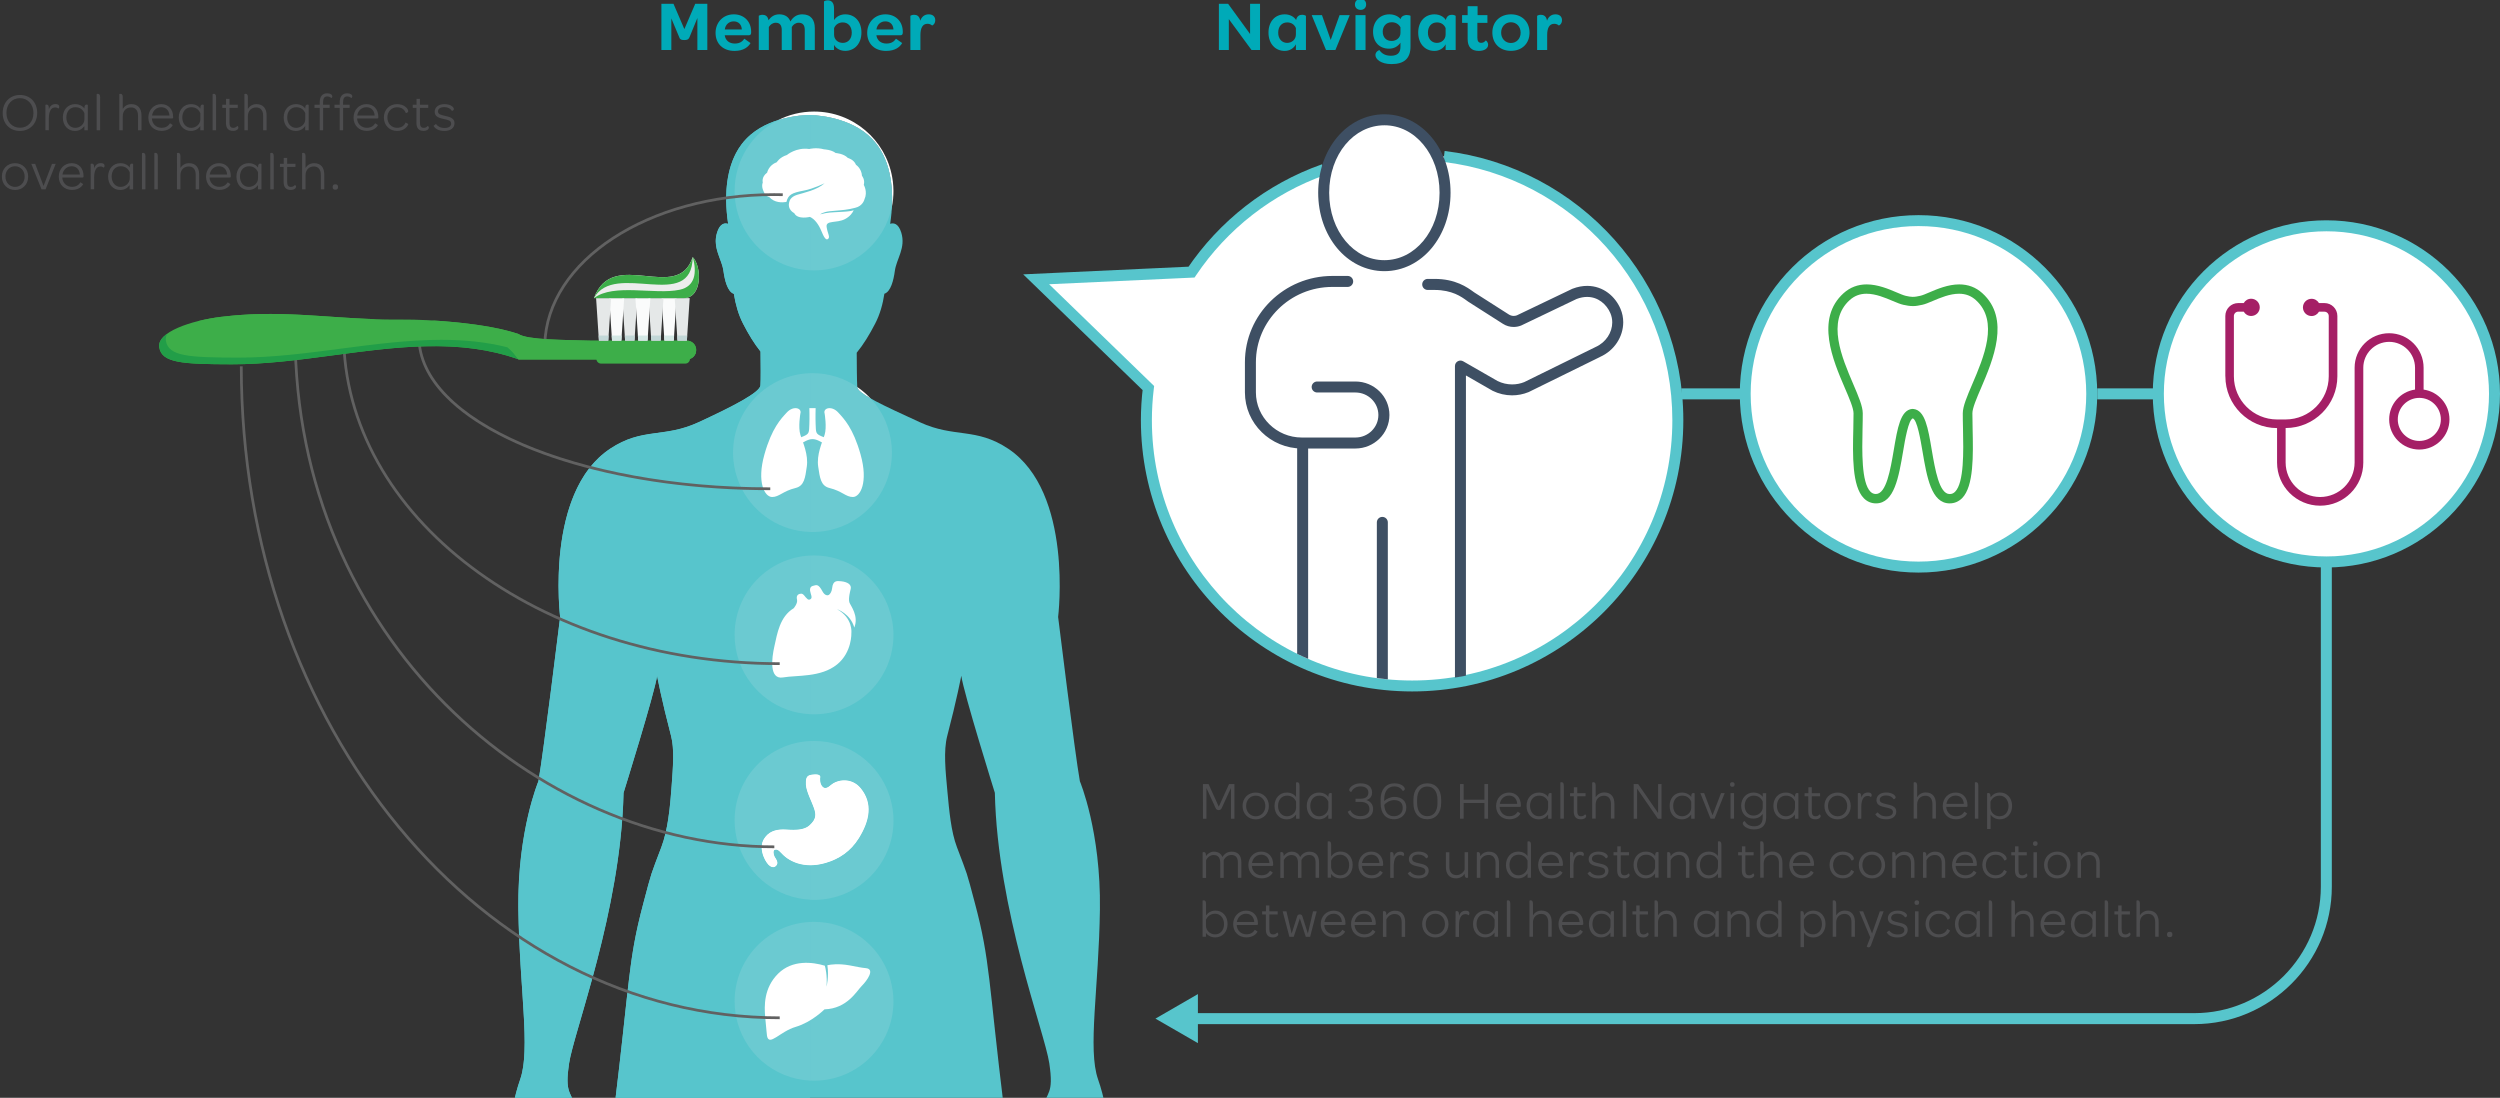
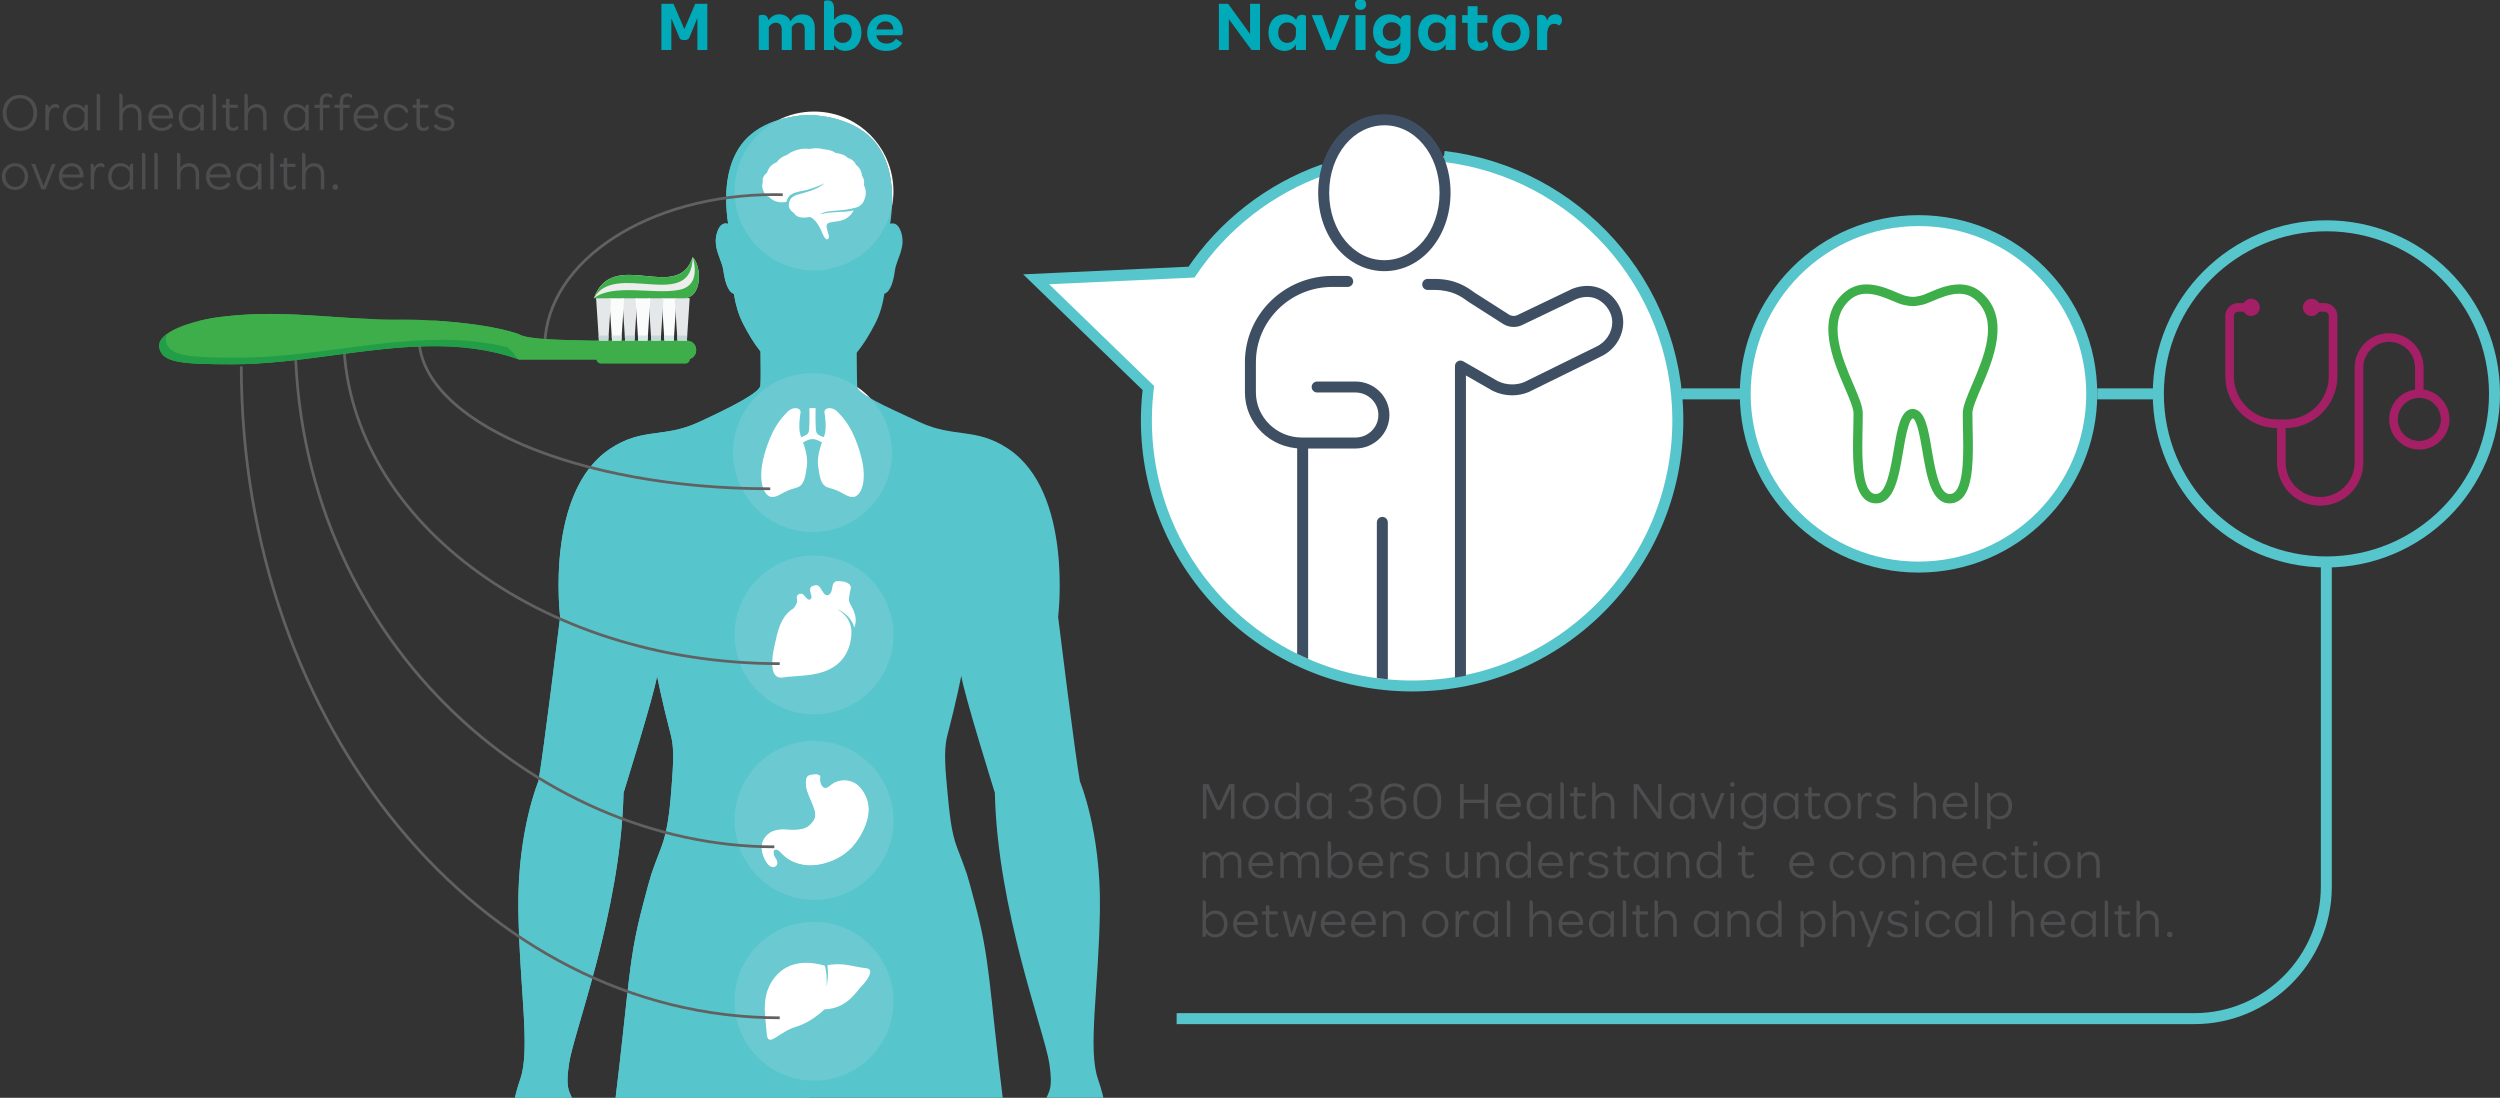
<svg xmlns="http://www.w3.org/2000/svg" xmlns:xlink="http://www.w3.org/1999/xlink" version="1.1" id="Layer_1" x="0px" y="0px" viewBox="0 0 455.17 199.88" style="enable-background:new 0 0 455.17 199.88;" xml:space="preserve">
  <rect x="0" y="0" width="455.17" height="199.88" fill="#333333" stroke="none" />
  <style type="text/css">
	.st0{fill:#4D4D4F;}
	.st1{clip-path:url(#SVGID_2_);}
	.st2{clip-path:url(#SVGID_4_);}
	.st3{fill:#00AAB8;}
	.st4{clip-path:url(#SVGID_4_);fill:#FFFFFF;}
	.st5{clip-path:url(#SVGID_6_);fill:#57C5CC;}
	.st6{clip-path:url(#SVGID_8_);fill:#6BCAD1;}
	.st7{clip-path:url(#SVGID_8_);fill:#FFFFFF;}
	.st8{clip-path:url(#SVGID_10_);fill:#616161;}
	.st9{clip-path:url(#SVGID_10_);fill:#3DAE49;}
	.st10{clip-path:url(#SVGID_10_);fill:#D9EDEB;}
	.st11{clip-path:url(#SVGID_10_);fill:#229E48;}
	.st12{fill:#FAFBFB;}
	.st13{fill:#E5E8E8;}
	.st14{fill:#D4E8E5;}
	.st15{fill:#C2D7D7;}
	.st16{clip-path:url(#SVGID_12_);fill:#EDEDED;}
	.st17{clip-path:url(#SVGID_12_);fill:#3DAE49;}
	.st18{clip-path:url(#SVGID_12_);fill:#57C5CC;}
	.st19{fill:#57C5CC;}
	.st20{clip-path:url(#SVGID_14_);fill:#FFFFFF;}
	.st21{clip-path:url(#SVGID_14_);fill:#57C5CC;}
	.st22{clip-path:url(#SVGID_16_);fill:#3E4F63;}
	.st23{clip-path:url(#SVGID_18_);fill:#FFFFFF;}
	.st24{clip-path:url(#SVGID_18_);fill:#57C5CC;}
	.st25{clip-path:url(#SVGID_18_);fill:#3DAE49;}
	.st26{clip-path:url(#SVGID_18_);fill:#A51F66;}
</style>
  <g>
    <path class="st0" d="M219.04,142.75h1l1.86,4.13l1.87-4.13h0.98v6.31h-0.63v-5.59l-1.66,3.6c-0.12,0.26-0.25,0.42-0.58,0.42   c-0.33,0-0.46-0.16-0.58-0.42l-1.65-3.6v5.59h-0.63V142.75z" />
    <path class="st0" d="M228.63,144.3c1.38,0,2.39,1.03,2.39,2.45c0,1.4-1,2.43-2.39,2.43c-1.39,0-2.4-1.03-2.4-2.45   C226.23,145.32,227.23,144.3,228.63,144.3z M228.63,148.62c1,0,1.75-0.79,1.75-1.87c0-1.08-0.74-1.89-1.75-1.89   c-1,0-1.75,0.79-1.75,1.87C226.87,147.81,227.62,148.62,228.63,148.62z" />
    <path class="st0" d="M234.28,144.3c0.83,0,1.42,0.39,1.69,0.82v-2.63c0-0.02,0.1-0.07,0.21-0.07c0.21,0,0.42,0.11,0.42,0.61v6.03   h-0.62v-0.77c-0.42,0.57-0.96,0.89-1.74,0.89c-1.23,0-2.19-0.96-2.19-2.43C232.05,145.28,233,144.3,234.28,144.3z M234.31,148.62   c0.87,0,1.67-0.67,1.67-1.56v-1.11c-0.29-0.67-0.83-1.09-1.65-1.09c-0.98,0-1.64,0.76-1.64,1.88   C232.69,147.83,233.38,148.62,234.31,148.62z" />
    <path class="st0" d="M240.15,144.3c0.83,0,1.43,0.39,1.7,0.82v-0.13c0-0.51,0.2-0.61,0.41-0.61c0.12,0,0.21,0.05,0.21,0.07v4.61   h-0.63v-0.76c-0.42,0.56-0.96,0.88-1.73,0.88c-1.23,0-2.19-0.96-2.19-2.43C237.92,145.28,238.86,144.3,240.15,144.3z    M240.18,148.62c0.87,0,1.67-0.67,1.67-1.56v-1.11c-0.29-0.67-0.83-1.09-1.65-1.09c-0.98,0-1.64,0.76-1.64,1.88   C238.56,147.83,239.25,148.62,240.18,148.62z" />
    <path class="st0" d="M245.86,147.5c0.27,0.67,0.95,1.09,1.83,1.09c0.99,0,1.64-0.5,1.64-1.28c0-0.86-0.59-1.32-1.7-1.32h-0.83   v-0.57h0.94c0.93,0,1.4-0.42,1.4-1.12c0-0.7-0.55-1.12-1.45-1.12c-0.8,0-1.38,0.41-1.66,1c-0.02,0.04-0.38-0.08-0.38-0.36   c0-0.44,0.8-1.2,2.04-1.2c1.34,0,2.12,0.61,2.12,1.68c0,0.7-0.35,1.15-1.04,1.36c0.79,0.26,1.23,0.85,1.23,1.64   c0,1.15-0.88,1.86-2.32,1.86c-1.51,0-2.16-0.94-2.3-1.37L245.86,147.5z" />
    <path class="st0" d="M251.36,145.58c0-1.84,0.98-2.96,2.51-2.96c1.27,0,1.9,0.64,1.9,1.03c0,0.23-0.34,0.39-0.36,0.36   c-0.33-0.5-0.81-0.83-1.54-0.83c-1.15,0-1.85,0.85-1.85,2.35v0.31c0.43-0.41,1.13-0.75,1.86-0.75c1.31,0,2.16,0.75,2.16,1.91v0.05   c0,1.21-0.94,2.11-2.21,2.11c-1.63,0-2.46-1.17-2.46-2.88V145.58z M253.78,148.61c0.95,0,1.61-0.6,1.61-1.48v-0.06   c0-0.9-0.56-1.4-1.57-1.4c-0.7,0-1.41,0.39-1.79,0.87C252.09,147.83,252.7,148.61,253.78,148.61z" />
    <path class="st0" d="M257.34,145.58c0-1.82,0.96-2.96,2.52-2.96c1.56,0,2.53,1.12,2.53,2.94v0.65c0,1.81-0.98,2.95-2.54,2.95   c-1.56,0-2.51-1.11-2.51-2.93V145.58z M261.72,146.22v-0.61c0-1.5-0.7-2.41-1.87-2.41c-1.16,0-1.84,0.89-1.84,2.39v0.61   c0,1.5,0.69,2.4,1.85,2.4C261.04,148.6,261.72,147.72,261.72,146.22z" />
    <path class="st0" d="M265.82,142.75h0.66v2.85h3.79v-2.85h0.66v6.31h-0.66v-2.86h-3.79v2.86h-0.66V142.75z" />
    <path class="st0" d="M274.74,144.3c1.31,0,2.16,0.93,2.16,2.34v0.06c0,0.18-0.07,0.21-0.26,0.21h-3.61c0.05,0.99,0.78,1.7,1.76,1.7   c0.91,0,1.29-0.44,1.55-0.83l0.49,0.33c-0.18,0.39-0.78,1.06-2.04,1.06c-1.41,0-2.4-1-2.4-2.42   C272.4,145.34,273.4,144.3,274.74,144.3z M276.24,146.36c-0.06-0.92-0.62-1.51-1.49-1.51c-0.88,0-1.54,0.62-1.68,1.51H276.24z" />
    <path class="st0" d="M280.17,144.3c0.83,0,1.43,0.39,1.7,0.82v-0.13c0-0.51,0.2-0.61,0.41-0.61c0.12,0,0.21,0.05,0.21,0.07v4.61   h-0.63v-0.76c-0.42,0.56-0.96,0.88-1.73,0.88c-1.23,0-2.19-0.96-2.19-2.43C277.93,145.28,278.88,144.3,280.17,144.3z    M280.19,148.62c0.87,0,1.67-0.67,1.67-1.56v-1.11c-0.29-0.67-0.83-1.09-1.65-1.09c-0.98,0-1.64,0.76-1.64,1.88   C278.58,147.83,279.26,148.62,280.19,148.62z" />
    <path class="st0" d="M284.09,142.48c0-0.02,0.1-0.07,0.21-0.07c0.21,0,0.42,0.11,0.42,0.61v6.03h-0.63V142.48z" />
    <path class="st0" d="M286.55,144.98h-0.69v-0.57h0.69v-1.07h0.62v1.07h1.51v0.57h-1.51v2.64c0,0.68,0.18,1,0.69,1   c0.32,0,0.56-0.14,0.72-0.34c0.02-0.02,0.21,0.07,0.21,0.31c0,0.26-0.34,0.58-0.96,0.58c-0.91,0-1.3-0.52-1.3-1.48V144.98z" />
    <path class="st0" d="M289.89,142.48c0-0.02,0.1-0.07,0.21-0.07c0.21,0,0.42,0.11,0.42,0.61v2.12c0.32-0.51,0.85-0.86,1.57-0.86   c1.23,0,1.84,0.82,1.84,2.05v2.71h-0.63v-2.67c0-0.94-0.47-1.49-1.25-1.49c-0.92,0-1.53,0.62-1.53,1.59v2.57h-0.63V142.48z" />
    <path class="st0" d="M297.43,142.75h0.82l3.64,5.28v-5.28h0.62v6.31h-0.67l-3.78-5.47v5.47h-0.62V142.75z" />
    <path class="st0" d="M306.22,144.3c0.83,0,1.43,0.39,1.7,0.82v-0.13c0-0.51,0.2-0.61,0.41-0.61c0.12,0,0.21,0.05,0.21,0.07v4.61   h-0.63v-0.76c-0.42,0.56-0.97,0.88-1.73,0.88c-1.23,0-2.19-0.96-2.19-2.43C303.98,145.28,304.93,144.3,306.22,144.3z    M306.25,148.62c0.87,0,1.67-0.67,1.67-1.56v-1.11c-0.29-0.67-0.83-1.09-1.65-1.09c-0.99,0-1.64,0.76-1.64,1.88   C304.63,147.83,305.31,148.62,306.25,148.62z" />
    <path class="st0" d="M309.58,144.41h0.69l1.53,4.03l1.54-4.03h0.67l-1.84,4.64h-0.74L309.58,144.41z" />
    <path class="st0" d="M314.98,142.83c0-0.28,0.15-0.42,0.43-0.42c0.27,0,0.41,0.14,0.41,0.42s-0.15,0.42-0.43,0.42   C315.13,143.25,314.98,143.11,314.98,142.83z M315.08,144.41h0.63v4.64h-0.63V144.41z" />
    <path class="st0" d="M317.68,149.51c0.28,0.53,0.8,0.93,1.69,0.93c1.05,0,1.56-0.55,1.56-1.62v-0.62   c-0.42,0.55-0.96,0.84-1.73,0.84c-1.29,0-2.19-0.93-2.19-2.35c0-1.38,0.98-2.39,2.23-2.39c0.82,0,1.43,0.38,1.7,0.8v-0.68h0.62   v4.41c0,1.46-0.81,2.18-2.2,2.18c-1.32,0-2.05-0.7-2.05-1.09C317.31,149.58,317.66,149.47,317.68,149.51z M319.27,148.49   c0.87,0,1.67-0.64,1.67-1.53v-1.01c-0.29-0.67-0.83-1.09-1.65-1.09c-0.98,0-1.64,0.77-1.64,1.82   C317.65,147.78,318.29,148.49,319.27,148.49z" />
    <path class="st0" d="M325.11,144.3c0.83,0,1.43,0.39,1.7,0.82v-0.13c0-0.51,0.2-0.61,0.41-0.61c0.12,0,0.21,0.05,0.21,0.07v4.61   h-0.63v-0.76c-0.42,0.56-0.97,0.88-1.73,0.88c-1.23,0-2.19-0.96-2.19-2.43C322.88,145.28,323.83,144.3,325.11,144.3z    M325.14,148.62c0.87,0,1.67-0.67,1.67-1.56v-1.11c-0.29-0.67-0.83-1.09-1.65-1.09c-0.99,0-1.64,0.76-1.64,1.88   C323.52,147.83,324.21,148.62,325.14,148.62z" />
    <path class="st0" d="M329.25,144.98h-0.69v-0.57h0.69v-1.07h0.62v1.07h1.51v0.57h-1.51v2.64c0,0.68,0.18,1,0.69,1   c0.32,0,0.56-0.14,0.72-0.34c0.02-0.02,0.21,0.07,0.21,0.31c0,0.26-0.34,0.58-0.96,0.58c-0.91,0-1.3-0.52-1.3-1.48V144.98z" />
    <path class="st0" d="M334.57,144.3c1.38,0,2.39,1.03,2.39,2.45c0,1.4-1,2.43-2.39,2.43c-1.39,0-2.4-1.03-2.4-2.45   C332.17,145.32,333.17,144.3,334.57,144.3z M334.57,148.62c0.99,0,1.75-0.79,1.75-1.87c0-1.08-0.74-1.89-1.75-1.89   c-1,0-1.75,0.79-1.75,1.87C332.81,147.81,333.56,148.62,334.57,148.62z" />
    <path class="st0" d="M338.26,144.44c0-0.02,0.1-0.07,0.21-0.07c0.21,0,0.41,0.11,0.41,0.61v0.28c0.2-0.64,0.6-0.97,1.23-0.97   c0.43,0,0.67,0.17,0.67,0.48c0,0.23-0.16,0.35-0.18,0.33c-0.14-0.12-0.3-0.19-0.57-0.19c-0.83,0-1.15,0.87-1.15,2.06v2.09h-0.63   V144.44z" />
    <path class="st0" d="M341.87,147.9c0.31,0.43,0.8,0.73,1.57,0.73s1.2-0.31,1.2-0.78c0-0.56-0.49-0.67-1.37-0.86   c-0.72-0.16-1.63-0.36-1.63-1.3c0-0.83,0.7-1.4,1.77-1.4c1.13,0,1.72,0.54,1.72,0.89c0,0.24-0.33,0.36-0.35,0.33   c-0.26-0.4-0.73-0.68-1.37-0.68c-0.76,0-1.17,0.32-1.17,0.78c0,0.5,0.44,0.63,1.3,0.82c0.75,0.17,1.71,0.37,1.71,1.33   c0,0.86-0.7,1.41-1.83,1.41c-1.24,0-1.75-0.53-1.99-0.92L341.87,147.9z" />
    <path class="st0" d="M348.42,142.48c0-0.02,0.1-0.07,0.21-0.07c0.21,0,0.42,0.11,0.42,0.61v2.12c0.32-0.51,0.85-0.86,1.57-0.86   c1.23,0,1.84,0.82,1.84,2.05v2.71h-0.63v-2.67c0-0.94-0.47-1.49-1.25-1.49c-0.92,0-1.53,0.62-1.53,1.59v2.57h-0.63V142.48z" />
    <path class="st0" d="M356.06,144.3c1.31,0,2.16,0.93,2.16,2.34v0.06c0,0.18-0.07,0.21-0.26,0.21h-3.61c0.05,0.99,0.78,1.7,1.76,1.7   c0.91,0,1.29-0.44,1.55-0.83l0.49,0.33c-0.18,0.39-0.78,1.06-2.04,1.06c-1.41,0-2.4-1-2.4-2.42   C353.72,145.34,354.71,144.3,356.06,144.3z M357.55,146.36c-0.06-0.92-0.62-1.51-1.49-1.51c-0.88,0-1.54,0.62-1.68,1.51H357.55z" />
    <path class="st0" d="M359.56,142.48c0-0.02,0.1-0.07,0.21-0.07c0.21,0,0.42,0.11,0.42,0.61v6.03h-0.63V142.48z" />
    <path class="st0" d="M362.42,150.94h-0.63v-6.49c0-0.02,0.1-0.07,0.21-0.07c0.21,0,0.41,0.11,0.41,0.61v0.19   c0.42-0.57,0.96-0.89,1.74-0.89c1.23,0,2.19,0.96,2.19,2.43c0,1.46-0.95,2.45-2.23,2.45c-0.83,0-1.42-0.44-1.69-0.9V150.94z    M364.05,148.62c0.98,0,1.64-0.76,1.64-1.88c0-1.09-0.68-1.88-1.62-1.88c-0.81,0-1.38,0.43-1.67,1.1v1.09   C362.41,147.93,363.17,148.62,364.05,148.62z" />
  </g>
  <g>
    <path class="st0" d="M218.95,155.2c0-0.02,0.1-0.07,0.21-0.07c0.21,0,0.41,0.11,0.41,0.62v0.12c0.32-0.48,0.84-0.81,1.46-0.81   c0.73,0,1.29,0.34,1.54,0.99c0.31-0.56,0.88-0.99,1.65-0.99c1.17,0,1.79,0.67,1.79,1.96v2.8h-0.63v-2.76c0-0.93-0.4-1.4-1.2-1.4   c-0.58,0-1.11,0.38-1.38,0.94v3.23h-0.63v-2.71c0-0.97-0.4-1.45-1.2-1.45c-0.58,0-1.11,0.38-1.38,0.94v3.23h-0.63V155.2z" />
    <path class="st0" d="M229.63,155.05c1.31,0,2.17,0.93,2.17,2.34v0.06c0,0.17-0.07,0.21-0.26,0.21h-3.61   c0.05,0.99,0.78,1.7,1.76,1.7c0.91,0,1.29-0.44,1.55-0.83l0.49,0.33c-0.18,0.39-0.78,1.06-2.04,1.06c-1.41,0-2.4-1-2.4-2.42   C227.29,156.09,228.29,155.05,229.63,155.05z M231.12,157.12c-0.06-0.92-0.62-1.51-1.49-1.51c-0.88,0-1.54,0.62-1.68,1.51H231.12z" />
    <path class="st0" d="M233.1,155.2c0-0.02,0.1-0.07,0.21-0.07c0.21,0,0.41,0.11,0.41,0.62v0.12c0.32-0.48,0.84-0.81,1.46-0.81   c0.73,0,1.29,0.34,1.54,0.99c0.31-0.56,0.88-0.99,1.65-0.99c1.17,0,1.79,0.67,1.79,1.96v2.8h-0.63v-2.76c0-0.93-0.4-1.4-1.2-1.4   c-0.58,0-1.11,0.38-1.38,0.94v3.23h-0.63v-2.71c0-0.97-0.4-1.45-1.2-1.45c-0.58,0-1.11,0.38-1.38,0.94v3.23h-0.63V155.2z" />
    <path class="st0" d="M241.73,153.24c0-0.02,0.1-0.07,0.21-0.07c0.21,0,0.42,0.11,0.42,0.61v2.14c0.42-0.56,0.96-0.88,1.73-0.88   c1.23,0,2.19,0.96,2.19,2.43c0,1.46-0.95,2.45-2.23,2.45c-0.84,0-1.43-0.4-1.7-0.83v0.71h-0.62V153.24z M244,159.37   c0.98,0,1.64-0.76,1.64-1.88c0-1.09-0.68-1.88-1.62-1.88c-0.81,0-1.38,0.43-1.67,1.1v1.09C242.36,158.69,243.13,159.37,244,159.37z   " />
    <path class="st0" d="M249.66,155.05c1.31,0,2.17,0.93,2.17,2.34v0.06c0,0.17-0.07,0.21-0.26,0.21h-3.61   c0.05,0.99,0.78,1.7,1.76,1.7c0.91,0,1.29-0.44,1.55-0.83l0.49,0.33c-0.18,0.39-0.78,1.06-2.04,1.06c-1.41,0-2.4-1-2.4-2.42   C247.32,156.09,248.31,155.05,249.66,155.05z M251.15,157.12c-0.06-0.92-0.62-1.51-1.49-1.51c-0.88,0-1.54,0.62-1.68,1.51H251.15z" />
    <path class="st0" d="M253.13,155.2c0-0.02,0.1-0.07,0.21-0.07c0.21,0,0.41,0.11,0.41,0.62v0.28c0.2-0.64,0.6-0.97,1.23-0.97   c0.43,0,0.67,0.17,0.67,0.48c0,0.23-0.16,0.35-0.18,0.33c-0.14-0.12-0.3-0.19-0.57-0.19c-0.83,0-1.15,0.87-1.15,2.06v2.09h-0.63   V155.2z" />
    <path class="st0" d="M256.74,158.66c0.31,0.43,0.8,0.73,1.57,0.73s1.2-0.31,1.2-0.78c0-0.56-0.49-0.67-1.37-0.86   c-0.72-0.16-1.63-0.36-1.63-1.3c0-0.83,0.7-1.4,1.77-1.4c1.13,0,1.72,0.54,1.72,0.89c0,0.24-0.33,0.36-0.35,0.33   c-0.26-0.4-0.73-0.68-1.37-0.68c-0.76,0-1.17,0.32-1.17,0.78c0,0.5,0.44,0.63,1.3,0.82c0.75,0.17,1.71,0.37,1.71,1.33   c0,0.86-0.7,1.41-1.83,1.41c-1.24,0-1.75-0.53-1.99-0.92L256.74,158.66z" />
    <path class="st0" d="M263.25,155.17h0.63v2.67c0,0.94,0.47,1.49,1.3,1.49c0.67,0,1.21-0.4,1.48-0.99v-3.18h0.63v4.61   c0,0.02-0.1,0.07-0.21,0.07c-0.21,0-0.41-0.11-0.41-0.61v-0.15c-0.32,0.49-0.86,0.84-1.58,0.84c-1.23,0-1.84-0.82-1.84-2.05V155.17   z" />
    <path class="st0" d="M268.88,155.2c0-0.02,0.1-0.07,0.21-0.07c0.21,0,0.41,0.11,0.41,0.62v0.15c0.32-0.49,0.86-0.84,1.58-0.84   c1.23,0,1.84,0.82,1.84,2.05v2.71h-0.63v-2.67c0-0.93-0.46-1.49-1.25-1.49c-0.72,0-1.26,0.4-1.53,0.98v3.18h-0.63V155.2z" />
    <path class="st0" d="M276.42,155.05c0.83,0,1.42,0.39,1.69,0.82v-2.63c0-0.02,0.1-0.07,0.21-0.07c0.21,0,0.42,0.11,0.42,0.61v6.03   h-0.62v-0.77c-0.42,0.57-0.96,0.89-1.74,0.89c-1.23,0-2.19-0.96-2.19-2.43C274.19,156.04,275.13,155.05,276.42,155.05z    M276.45,159.37c0.87,0,1.67-0.67,1.67-1.56v-1.11c-0.29-0.67-0.83-1.09-1.65-1.09c-0.98,0-1.64,0.76-1.64,1.88   C274.83,158.58,275.51,159.37,276.45,159.37z" />
    <path class="st0" d="M282.39,155.05c1.31,0,2.17,0.93,2.17,2.34v0.06c0,0.17-0.07,0.21-0.26,0.21h-3.61   c0.05,0.99,0.78,1.7,1.76,1.7c0.91,0,1.29-0.44,1.55-0.83l0.49,0.33c-0.18,0.39-0.78,1.06-2.04,1.06c-1.41,0-2.4-1-2.4-2.42   C280.05,156.09,281.04,155.05,282.39,155.05z M283.88,157.12c-0.06-0.92-0.62-1.51-1.49-1.51c-0.88,0-1.54,0.62-1.68,1.51H283.88z" />
    <path class="st0" d="M285.86,155.2c0-0.02,0.1-0.07,0.21-0.07c0.21,0,0.41,0.11,0.41,0.62v0.28c0.2-0.64,0.6-0.97,1.23-0.97   c0.43,0,0.67,0.17,0.67,0.48c0,0.23-0.16,0.35-0.18,0.33c-0.14-0.12-0.3-0.19-0.57-0.19c-0.83,0-1.15,0.87-1.15,2.06v2.09h-0.63   V155.2z" />
    <path class="st0" d="M289.47,158.66c0.31,0.43,0.8,0.73,1.57,0.73s1.2-0.31,1.2-0.78c0-0.56-0.49-0.67-1.37-0.86   c-0.72-0.16-1.63-0.36-1.63-1.3c0-0.83,0.7-1.4,1.77-1.4c1.13,0,1.72,0.54,1.72,0.89c0,0.24-0.33,0.36-0.35,0.33   c-0.26-0.4-0.73-0.68-1.37-0.68c-0.76,0-1.17,0.32-1.17,0.78c0,0.5,0.44,0.63,1.3,0.82c0.75,0.17,1.71,0.37,1.71,1.33   c0,0.86-0.7,1.41-1.83,1.41c-1.24,0-1.75-0.53-1.99-0.92L289.47,158.66z" />
    <path class="st0" d="M294.46,155.73h-0.69v-0.57h0.69v-1.07h0.62v1.07h1.51v0.57h-1.51v2.64c0,0.68,0.18,1,0.69,1   c0.32,0,0.56-0.14,0.72-0.34c0.02-0.02,0.21,0.07,0.21,0.31c0,0.26-0.34,0.58-0.96,0.58c-0.91,0-1.3-0.52-1.3-1.48V155.73z" />
    <path class="st0" d="M299.65,155.05c0.83,0,1.43,0.39,1.7,0.82v-0.13c0-0.51,0.2-0.62,0.41-0.62c0.12,0,0.21,0.05,0.21,0.07v4.61   h-0.63v-0.76c-0.42,0.56-0.97,0.88-1.73,0.88c-1.23,0-2.19-0.96-2.19-2.43C297.41,156.04,298.36,155.05,299.65,155.05z    M299.67,159.37c0.87,0,1.67-0.67,1.67-1.56v-1.11c-0.29-0.67-0.83-1.09-1.65-1.09c-0.99,0-1.64,0.76-1.64,1.88   C298.06,158.58,298.74,159.37,299.67,159.37z" />
    <path class="st0" d="M303.54,155.2c0-0.02,0.1-0.07,0.21-0.07c0.21,0,0.41,0.11,0.41,0.62v0.15c0.32-0.49,0.86-0.84,1.58-0.84   c1.23,0,1.84,0.82,1.84,2.05v2.71h-0.63v-2.67c0-0.93-0.46-1.49-1.25-1.49c-0.72,0-1.26,0.4-1.53,0.98v3.18h-0.63V155.2z" />
    <path class="st0" d="M311.09,155.05c0.83,0,1.42,0.39,1.69,0.82v-2.63c0-0.02,0.1-0.07,0.21-0.07c0.21,0,0.42,0.11,0.42,0.61v6.03   h-0.62v-0.77c-0.42,0.57-0.97,0.89-1.74,0.89c-1.23,0-2.19-0.96-2.19-2.43C308.86,156.04,309.8,155.05,311.09,155.05z    M311.12,159.37c0.87,0,1.67-0.67,1.67-1.56v-1.11c-0.29-0.67-0.83-1.09-1.65-1.09c-0.99,0-1.64,0.76-1.64,1.88   C309.5,158.58,310.18,159.37,311.12,159.37z" />
    <path class="st0" d="M317.15,155.73h-0.69v-0.57h0.69v-1.07h0.62v1.07h1.51v0.57h-1.51v2.64c0,0.68,0.17,1,0.69,1   c0.32,0,0.56-0.14,0.72-0.34c0.02-0.02,0.21,0.07,0.21,0.31c0,0.26-0.34,0.58-0.96,0.58c-0.91,0-1.3-0.52-1.3-1.48V155.73z" />
-     <path class="st0" d="M320.48,153.24c0-0.02,0.1-0.07,0.21-0.07c0.21,0,0.42,0.11,0.42,0.61v2.12c0.32-0.51,0.85-0.86,1.57-0.86   c1.23,0,1.84,0.82,1.84,2.05v2.71h-0.63v-2.67c0-0.94-0.47-1.49-1.25-1.49c-0.92,0-1.53,0.62-1.53,1.59v2.57h-0.63V153.24z" />
    <path class="st0" d="M328.11,155.05c1.31,0,2.17,0.93,2.17,2.34v0.06c0,0.17-0.07,0.21-0.26,0.21h-3.61   c0.05,0.99,0.78,1.7,1.76,1.7c0.91,0,1.29-0.44,1.55-0.83l0.49,0.33c-0.18,0.39-0.78,1.06-2.04,1.06c-1.41,0-2.4-1-2.4-2.42   C325.77,156.09,326.77,155.05,328.11,155.05z M329.61,157.12c-0.06-0.92-0.62-1.51-1.49-1.51c-0.88,0-1.54,0.62-1.68,1.51H329.61z" />
    <path class="st0" d="M335.49,155.05c1.36,0,2.04,0.84,2.04,1.28c0,0.3-0.42,0.36-0.44,0.32c-0.25-0.6-0.71-1.03-1.6-1.03   c-0.99,0-1.75,0.78-1.75,1.86c0,1.08,0.74,1.88,1.75,1.88c0.89,0,1.34-0.45,1.58-0.98l0.49,0.29c-0.15,0.42-0.71,1.25-2.07,1.25   c-1.36,0-2.39-1.03-2.39-2.45C333.1,156.07,334.12,155.05,335.49,155.05z" />
    <path class="st0" d="M340.83,155.05c1.38,0,2.39,1.03,2.39,2.45c0,1.4-1,2.43-2.39,2.43c-1.39,0-2.4-1.03-2.4-2.45   C338.43,156.07,339.43,155.05,340.83,155.05z M340.83,159.37c1,0,1.75-0.79,1.75-1.87c0-1.08-0.74-1.89-1.75-1.89   c-1,0-1.75,0.79-1.75,1.87C339.07,158.56,339.82,159.37,340.83,159.37z" />
    <path class="st0" d="M344.52,155.2c0-0.02,0.1-0.07,0.21-0.07c0.21,0,0.41,0.11,0.41,0.62v0.15c0.32-0.49,0.86-0.84,1.58-0.84   c1.23,0,1.84,0.82,1.84,2.05v2.71h-0.63v-2.67c0-0.93-0.46-1.49-1.25-1.49c-0.72,0-1.26,0.4-1.53,0.98v3.18h-0.63V155.2z" />
    <path class="st0" d="M350.12,155.2c0-0.02,0.1-0.07,0.21-0.07c0.21,0,0.41,0.11,0.41,0.62v0.15c0.32-0.49,0.86-0.84,1.58-0.84   c1.23,0,1.84,0.82,1.84,2.05v2.71h-0.63v-2.67c0-0.93-0.46-1.49-1.25-1.49c-0.72,0-1.26,0.4-1.53,0.98v3.18h-0.63V155.2z" />
    <path class="st0" d="M357.75,155.05c1.31,0,2.17,0.93,2.17,2.34v0.06c0,0.17-0.07,0.21-0.26,0.21h-3.61   c0.05,0.99,0.78,1.7,1.76,1.7c0.91,0,1.29-0.44,1.55-0.83l0.49,0.33c-0.18,0.39-0.78,1.06-2.04,1.06c-1.41,0-2.4-1-2.4-2.42   C355.41,156.09,356.41,155.05,357.75,155.05z M359.25,157.12c-0.06-0.92-0.62-1.51-1.49-1.51c-0.88,0-1.54,0.62-1.68,1.51H359.25z" />
    <path class="st0" d="M363.31,155.05c1.36,0,2.04,0.84,2.04,1.28c0,0.3-0.42,0.36-0.44,0.32c-0.25-0.6-0.71-1.03-1.6-1.03   c-0.99,0-1.75,0.78-1.75,1.86c0,1.08,0.74,1.88,1.75,1.88c0.89,0,1.34-0.45,1.58-0.98l0.49,0.29c-0.15,0.42-0.71,1.25-2.07,1.25   c-1.36,0-2.39-1.03-2.39-2.45C360.92,156.07,361.95,155.05,363.31,155.05z" />
    <path class="st0" d="M366.88,155.73h-0.69v-0.57h0.69v-1.07h0.62v1.07h1.51v0.57h-1.51v2.64c0,0.68,0.18,1,0.69,1   c0.32,0,0.56-0.14,0.72-0.34c0.02-0.02,0.21,0.07,0.21,0.31c0,0.26-0.34,0.58-0.96,0.58c-0.91,0-1.3-0.52-1.3-1.48V155.73z" />
    <path class="st0" d="M370.14,153.59c0-0.28,0.15-0.42,0.43-0.42c0.27,0,0.41,0.14,0.41,0.42s-0.15,0.42-0.43,0.42   C370.28,154.01,370.14,153.86,370.14,153.59z M370.23,155.17h0.63v4.64h-0.63V155.17z" />
    <path class="st0" d="M374.56,155.05c1.38,0,2.39,1.03,2.39,2.45c0,1.4-1,2.43-2.39,2.43c-1.39,0-2.4-1.03-2.4-2.45   C372.16,156.07,373.17,155.05,374.56,155.05z M374.56,159.37c0.99,0,1.75-0.79,1.75-1.87c0-1.08-0.74-1.89-1.75-1.89   c-1,0-1.76,0.79-1.76,1.87C372.81,158.56,373.56,159.37,374.56,159.37z" />
    <path class="st0" d="M378.26,155.2c0-0.02,0.1-0.07,0.21-0.07c0.21,0,0.41,0.11,0.41,0.62v0.15c0.32-0.49,0.86-0.84,1.58-0.84   c1.23,0,1.84,0.82,1.84,2.05v2.71h-0.63v-2.67c0-0.93-0.46-1.49-1.25-1.49c-0.72,0-1.26,0.4-1.53,0.98v3.18h-0.63V155.2z" />
  </g>
  <g>
    <path class="st0" d="M218.95,163.99c0-0.02,0.1-0.07,0.21-0.07c0.21,0,0.42,0.11,0.42,0.61v2.14c0.42-0.56,0.97-0.88,1.73-0.88   c1.23,0,2.19,0.96,2.19,2.43c0,1.46-0.95,2.45-2.23,2.45c-0.84,0-1.43-0.4-1.7-0.83v0.71h-0.62V163.99z M221.22,170.12   c0.98,0,1.64-0.76,1.64-1.88c0-1.09-0.68-1.88-1.62-1.88c-0.81,0-1.38,0.43-1.67,1.1v1.09   C219.57,169.44,220.34,170.12,221.22,170.12z" />
    <path class="st0" d="M226.87,165.8c1.31,0,2.16,0.93,2.16,2.34v0.06c0,0.17-0.07,0.21-0.26,0.21h-3.61c0.05,0.99,0.78,1.7,1.76,1.7   c0.91,0,1.29-0.44,1.55-0.83l0.49,0.33c-0.18,0.39-0.78,1.06-2.04,1.06c-1.41,0-2.4-1-2.4-2.42   C224.53,166.85,225.53,165.8,226.87,165.8z M228.36,167.87c-0.06-0.92-0.62-1.51-1.49-1.51c-0.88,0-1.54,0.62-1.68,1.51H228.36z" />
    <path class="st0" d="M230.49,166.49h-0.69v-0.57h0.69v-1.07h0.62v1.07h1.51v0.57h-1.51v2.64c0,0.68,0.18,1,0.69,1   c0.32,0,0.56-0.14,0.72-0.34c0.02-0.02,0.21,0.07,0.21,0.31c0,0.26-0.34,0.58-0.96,0.58c-0.91,0-1.3-0.52-1.3-1.48V166.49z" />
    <path class="st0" d="M233.53,165.92h0.69l0.95,4.06l1-3.13c0.06-0.19,0.16-0.37,0.48-0.37c0.32,0,0.42,0.18,0.48,0.37l0.99,3.13   l0.94-4.06h0.67l-1.2,4.64h-0.79l-1.08-3.36l-1.11,3.36h-0.79L233.53,165.92z" />
    <path class="st0" d="M242.81,165.8c1.31,0,2.16,0.93,2.16,2.34v0.06c0,0.17-0.07,0.21-0.26,0.21h-3.61c0.05,0.99,0.78,1.7,1.76,1.7   c0.91,0,1.29-0.44,1.55-0.83l0.49,0.33c-0.18,0.39-0.78,1.06-2.04,1.06c-1.41,0-2.4-1-2.4-2.42   C240.47,166.85,241.47,165.8,242.81,165.8z M244.31,167.87c-0.06-0.92-0.62-1.51-1.49-1.51c-0.88,0-1.54,0.62-1.68,1.51H244.31z" />
    <path class="st0" d="M248.32,165.8c1.31,0,2.17,0.93,2.17,2.34v0.06c0,0.17-0.07,0.21-0.26,0.21h-3.61c0.05,0.99,0.78,1.7,1.76,1.7   c0.91,0,1.29-0.44,1.55-0.83l0.49,0.33c-0.18,0.39-0.78,1.06-2.04,1.06c-1.41,0-2.4-1-2.4-2.42   C245.98,166.85,246.98,165.8,248.32,165.8z M249.81,167.87c-0.06-0.92-0.62-1.51-1.49-1.51c-0.88,0-1.54,0.62-1.68,1.51H249.81z" />
    <path class="st0" d="M251.79,165.95c0-0.02,0.1-0.07,0.21-0.07c0.21,0,0.41,0.11,0.41,0.62v0.15c0.32-0.49,0.86-0.84,1.58-0.84   c1.23,0,1.84,0.82,1.84,2.05v2.71h-0.63v-2.67c0-0.93-0.46-1.49-1.25-1.49c-0.72,0-1.26,0.4-1.53,0.98v3.18h-0.63V165.95z" />
    <path class="st0" d="M261.33,165.8c1.38,0,2.39,1.03,2.39,2.45c0,1.4-1,2.43-2.39,2.43c-1.39,0-2.4-1.03-2.4-2.45   C258.93,166.83,259.93,165.8,261.33,165.8z M261.33,170.12c0.99,0,1.75-0.79,1.75-1.87c0-1.08-0.74-1.89-1.75-1.89   c-1,0-1.75,0.79-1.75,1.87C259.57,169.31,260.32,170.12,261.33,170.12z" />
    <path class="st0" d="M265.02,165.95c0-0.02,0.1-0.07,0.21-0.07c0.21,0,0.41,0.11,0.41,0.62v0.28c0.2-0.64,0.6-0.97,1.23-0.97   c0.43,0,0.67,0.17,0.67,0.48c0,0.23-0.16,0.35-0.18,0.33c-0.14-0.12-0.3-0.19-0.57-0.19c-0.83,0-1.15,0.87-1.15,2.06v2.09h-0.63   V165.95z" />
    <path class="st0" d="M270.42,165.8c0.83,0,1.43,0.39,1.7,0.82v-0.13c0-0.51,0.2-0.62,0.41-0.62c0.12,0,0.21,0.05,0.21,0.07v4.61   h-0.63v-0.76c-0.42,0.56-0.96,0.88-1.73,0.88c-1.23,0-2.19-0.96-2.19-2.43C268.19,166.79,269.14,165.8,270.42,165.8z    M270.45,170.12c0.87,0,1.67-0.67,1.67-1.56v-1.11c-0.29-0.67-0.83-1.09-1.65-1.09c-0.98,0-1.64,0.76-1.64,1.88   C268.84,169.33,269.52,170.12,270.45,170.12z" />
    <path class="st0" d="M274.35,163.99c0-0.02,0.1-0.07,0.21-0.07c0.21,0,0.42,0.11,0.42,0.61v6.03h-0.63V163.99z" />
    <path class="st0" d="M278.47,163.99c0-0.02,0.1-0.07,0.21-0.07c0.21,0,0.42,0.11,0.42,0.61v2.12c0.32-0.51,0.85-0.86,1.57-0.86   c1.23,0,1.84,0.82,1.84,2.05v2.71h-0.63v-2.67c0-0.94-0.47-1.49-1.25-1.49c-0.92,0-1.53,0.62-1.53,1.59v2.57h-0.63V163.99z" />
    <path class="st0" d="M286.1,165.8c1.31,0,2.16,0.93,2.16,2.34v0.06c0,0.17-0.07,0.21-0.26,0.21h-3.61c0.05,0.99,0.78,1.7,1.76,1.7   c0.91,0,1.29-0.44,1.55-0.83l0.49,0.33c-0.18,0.39-0.78,1.06-2.04,1.06c-1.41,0-2.4-1-2.4-2.42   C283.76,166.85,284.76,165.8,286.1,165.8z M287.59,167.87c-0.06-0.92-0.62-1.51-1.49-1.51c-0.88,0-1.54,0.62-1.68,1.51H287.59z" />
    <path class="st0" d="M291.52,165.8c0.83,0,1.43,0.39,1.7,0.82v-0.13c0-0.51,0.2-0.62,0.41-0.62c0.12,0,0.21,0.05,0.21,0.07v4.61   h-0.63v-0.76c-0.42,0.56-0.96,0.88-1.73,0.88c-1.23,0-2.19-0.96-2.19-2.43C289.29,166.79,290.24,165.8,291.52,165.8z    M291.55,170.12c0.87,0,1.67-0.67,1.67-1.56v-1.11c-0.29-0.67-0.83-1.09-1.65-1.09c-0.98,0-1.64,0.76-1.64,1.88   C289.93,169.33,290.62,170.12,291.55,170.12z" />
    <path class="st0" d="M295.45,163.99c0-0.02,0.1-0.07,0.21-0.07c0.21,0,0.42,0.11,0.42,0.61v6.03h-0.63V163.99z" />
    <path class="st0" d="M297.91,166.49h-0.69v-0.57h0.69v-1.07h0.62v1.07h1.51v0.57h-1.51v2.64c0,0.68,0.18,1,0.69,1   c0.32,0,0.56-0.14,0.72-0.34c0.02-0.02,0.21,0.07,0.21,0.31c0,0.26-0.34,0.58-0.96,0.58c-0.91,0-1.3-0.52-1.3-1.48V166.49z" />
    <path class="st0" d="M301.24,163.99c0-0.02,0.1-0.07,0.21-0.07c0.21,0,0.42,0.11,0.42,0.61v2.12c0.32-0.51,0.85-0.86,1.57-0.86   c1.23,0,1.84,0.82,1.84,2.05v2.71h-0.63v-2.67c0-0.94-0.47-1.49-1.25-1.49c-0.92,0-1.53,0.62-1.53,1.59v2.57h-0.63V163.99z" />
    <path class="st0" d="M310.61,165.8c0.83,0,1.43,0.39,1.7,0.82v-0.13c0-0.51,0.2-0.62,0.41-0.62c0.12,0,0.21,0.05,0.21,0.07v4.61   h-0.63v-0.76c-0.42,0.56-0.97,0.88-1.73,0.88c-1.23,0-2.19-0.96-2.19-2.43C308.38,166.79,309.33,165.8,310.61,165.8z    M310.64,170.12c0.87,0,1.67-0.67,1.67-1.56v-1.11c-0.29-0.67-0.83-1.09-1.65-1.09c-0.99,0-1.64,0.76-1.64,1.88   C309.02,169.33,309.71,170.12,310.64,170.12z" />
    <path class="st0" d="M314.51,165.95c0-0.02,0.1-0.07,0.21-0.07c0.21,0,0.41,0.11,0.41,0.62v0.15c0.32-0.49,0.86-0.84,1.58-0.84   c1.23,0,1.84,0.82,1.84,2.05v2.71h-0.63v-2.67c0-0.93-0.46-1.49-1.25-1.49c-0.72,0-1.26,0.4-1.53,0.98v3.18h-0.63V165.95z" />
    <path class="st0" d="M322.06,165.8c0.83,0,1.42,0.39,1.69,0.82v-2.63c0-0.02,0.1-0.07,0.21-0.07c0.21,0,0.42,0.11,0.42,0.61v6.03   h-0.62v-0.77c-0.42,0.57-0.97,0.89-1.74,0.89c-1.23,0-2.19-0.96-2.19-2.43C319.83,166.79,320.77,165.8,322.06,165.8z    M322.09,170.12c0.87,0,1.67-0.67,1.67-1.56v-1.11c-0.29-0.67-0.83-1.09-1.65-1.09c-0.99,0-1.64,0.76-1.64,1.88   C320.47,169.33,321.15,170.12,322.09,170.12z" />
    <path class="st0" d="M328.45,172.44h-0.63v-6.49c0-0.02,0.1-0.07,0.21-0.07c0.21,0,0.41,0.11,0.41,0.62v0.19   c0.42-0.57,0.96-0.89,1.74-0.89c1.23,0,2.19,0.96,2.19,2.43c0,1.46-0.95,2.45-2.23,2.45c-0.83,0-1.42-0.44-1.69-0.9V172.44z    M330.08,170.12c0.98,0,1.64-0.76,1.64-1.88c0-1.09-0.68-1.88-1.62-1.88c-0.81,0-1.38,0.43-1.67,1.1v1.09   C328.44,169.44,329.21,170.12,330.08,170.12z" />
    <path class="st0" d="M333.68,163.99c0-0.02,0.1-0.07,0.21-0.07c0.21,0,0.42,0.11,0.42,0.61v2.12c0.32-0.51,0.85-0.86,1.57-0.86   c1.23,0,1.84,0.82,1.84,2.05v2.71h-0.63v-2.67c0-0.94-0.47-1.49-1.25-1.49c-0.92,0-1.53,0.62-1.53,1.59v2.57h-0.63V163.99z" />
    <path class="st0" d="M338.52,165.92h0.69l1.63,4.04l1.42-4.04h0.69l-2.29,6.14c-0.13,0.34-0.28,0.42-0.45,0.42   c-0.17,0-0.34-0.14-0.33-0.17l0.64-1.64L338.52,165.92z" />
    <path class="st0" d="M343.95,169.41c0.31,0.43,0.8,0.73,1.57,0.73c0.77,0,1.2-0.31,1.2-0.78c0-0.56-0.49-0.67-1.37-0.86   c-0.72-0.16-1.63-0.36-1.63-1.3c0-0.83,0.7-1.4,1.77-1.4c1.13,0,1.72,0.54,1.72,0.89c0,0.24-0.33,0.36-0.35,0.33   c-0.26-0.4-0.73-0.68-1.37-0.68c-0.76,0-1.17,0.32-1.17,0.78c0,0.5,0.44,0.63,1.3,0.82c0.75,0.17,1.71,0.37,1.71,1.33   c0,0.86-0.7,1.41-1.83,1.41c-1.24,0-1.75-0.53-1.99-0.92L343.95,169.41z" />
    <path class="st0" d="M348.57,164.34c0-0.28,0.15-0.42,0.43-0.42c0.27,0,0.41,0.14,0.41,0.42s-0.15,0.42-0.43,0.42   C348.72,164.76,348.57,164.62,348.57,164.34z M348.67,165.92h0.63v4.64h-0.63V165.92z" />
    <path class="st0" d="M352.97,165.8c1.36,0,2.04,0.84,2.04,1.28c0,0.3-0.42,0.36-0.44,0.32c-0.25-0.6-0.71-1.03-1.6-1.03   c-0.99,0-1.75,0.78-1.75,1.86c0,1.08,0.74,1.88,1.75,1.88c0.89,0,1.34-0.45,1.58-0.98l0.49,0.29c-0.15,0.42-0.71,1.25-2.07,1.25   c-1.36,0-2.39-1.03-2.39-2.45C350.58,166.83,351.6,165.8,352.97,165.8z" />
    <path class="st0" d="M358.16,165.8c0.83,0,1.43,0.39,1.7,0.82v-0.13c0-0.51,0.2-0.62,0.41-0.62c0.12,0,0.21,0.05,0.21,0.07v4.61   h-0.63v-0.76c-0.42,0.56-0.97,0.88-1.73,0.88c-1.23,0-2.19-0.96-2.19-2.43C355.93,166.79,356.88,165.8,358.16,165.8z    M358.19,170.12c0.87,0,1.67-0.67,1.67-1.56v-1.11c-0.29-0.67-0.83-1.09-1.65-1.09c-0.99,0-1.64,0.76-1.64,1.88   C356.57,169.33,357.26,170.12,358.19,170.12z" />
    <path class="st0" d="M362.09,163.99c0-0.02,0.1-0.07,0.21-0.07c0.21,0,0.42,0.11,0.42,0.61v6.03h-0.63V163.99z" />
    <path class="st0" d="M366.22,163.99c0-0.02,0.1-0.07,0.21-0.07c0.21,0,0.42,0.11,0.42,0.61v2.12c0.32-0.51,0.85-0.86,1.57-0.86   c1.23,0,1.84,0.82,1.84,2.05v2.71h-0.63v-2.67c0-0.94-0.47-1.49-1.25-1.49c-0.92,0-1.53,0.62-1.53,1.59v2.57h-0.63V163.99z" />
    <path class="st0" d="M373.85,165.8c1.31,0,2.16,0.93,2.16,2.34v0.06c0,0.17-0.07,0.21-0.26,0.21h-3.61c0.05,0.99,0.78,1.7,1.77,1.7   c0.91,0,1.29-0.44,1.55-0.83l0.49,0.33c-0.17,0.39-0.78,1.06-2.04,1.06c-1.41,0-2.4-1-2.4-2.42   C371.51,166.85,372.51,165.8,373.85,165.8z M375.34,167.87c-0.06-0.92-0.62-1.51-1.49-1.51c-0.88,0-1.54,0.62-1.68,1.51H375.34z" />
    <path class="st0" d="M379.27,165.8c0.83,0,1.43,0.39,1.7,0.82v-0.13c0-0.51,0.2-0.62,0.41-0.62c0.12,0,0.21,0.05,0.21,0.07v4.61   h-0.63v-0.76c-0.42,0.56-0.96,0.88-1.73,0.88c-1.23,0-2.19-0.96-2.19-2.43C377.04,166.79,377.99,165.8,379.27,165.8z M379.3,170.12   c0.87,0,1.67-0.67,1.67-1.56v-1.11c-0.29-0.67-0.83-1.09-1.65-1.09c-0.99,0-1.64,0.76-1.64,1.88   C377.68,169.33,378.37,170.12,379.3,170.12z" />
    <path class="st0" d="M383.2,163.99c0-0.02,0.1-0.07,0.21-0.07c0.21,0,0.42,0.11,0.42,0.61v6.03h-0.63V163.99z" />
    <path class="st0" d="M385.66,166.49h-0.69v-0.57h0.69v-1.07h0.62v1.07h1.51v0.57h-1.51v2.64c0,0.68,0.18,1,0.69,1   c0.32,0,0.56-0.14,0.72-0.34c0.02-0.02,0.21,0.07,0.21,0.31c0,0.26-0.34,0.58-0.96,0.58c-0.91,0-1.3-0.52-1.3-1.48V166.49z" />
    <path class="st0" d="M388.98,163.99c0-0.02,0.1-0.07,0.21-0.07c0.21,0,0.42,0.11,0.42,0.61v2.12c0.32-0.51,0.85-0.86,1.57-0.86   c1.23,0,1.84,0.82,1.84,2.05v2.71h-0.63v-2.67c0-0.94-0.47-1.49-1.25-1.49c-0.92,0-1.53,0.62-1.53,1.59v2.57h-0.63V163.99z" />
    <path class="st0" d="M394.55,170.09c0-0.27,0.16-0.44,0.43-0.44h0.1c0.28,0,0.44,0.17,0.44,0.44v0.1c0,0.27-0.16,0.43-0.44,0.43   h-0.1c-0.27,0-0.43-0.16-0.43-0.43V170.09z" />
  </g>
  <g>
    <defs>
      <rect id="SVGID_1_" width="455.17" height="199.88" />
    </defs>
    <clipPath id="SVGID_2_">
      <use xlink:href="#SVGID_1_" style="overflow:visible;" />
    </clipPath>
    <g class="st1">
      <path class="st0" d="M3.64,17.29c1.85,0,3.13,1.34,3.13,3.27s-1.3,3.28-3.15,3.28s-3.13-1.33-3.13-3.26S1.79,17.29,3.64,17.29z     M3.64,23.26c1.43,0,2.45-1.1,2.45-2.68c0-1.57-1.03-2.71-2.47-2.71c-1.43,0-2.45,1.11-2.45,2.69S2.2,23.26,3.64,23.26z" />
      <path class="st0" d="M8.27,19.11c0-0.02,0.1-0.07,0.21-0.07c0.21,0,0.41,0.11,0.41,0.61v0.28c0.2-0.64,0.6-0.98,1.23-0.98    c0.43,0,0.67,0.18,0.67,0.48c0,0.23-0.16,0.35-0.18,0.33c-0.14-0.12-0.3-0.2-0.57-0.2c-0.83,0-1.15,0.87-1.15,2.06v2.09H8.27    V19.11z" />
      <path class="st0" d="M13.67,18.96c0.83,0,1.43,0.39,1.7,0.82v-0.13c0-0.51,0.2-0.61,0.41-0.61c0.12,0,0.21,0.05,0.21,0.07v4.61    h-0.63v-0.76c-0.42,0.56-0.97,0.88-1.73,0.88c-1.23,0-2.19-0.96-2.19-2.43C11.44,19.94,12.38,18.96,13.67,18.96z M13.7,23.28    c0.87,0,1.67-0.67,1.67-1.56v-1.11c-0.29-0.67-0.83-1.09-1.65-1.09c-0.98,0-1.64,0.76-1.64,1.88    C12.08,22.49,12.76,23.28,13.7,23.28z" />
      <path class="st0" d="M17.6,17.15c0-0.02,0.1-0.07,0.21-0.07c0.21,0,0.42,0.11,0.42,0.61v6.03H17.6V17.15z" />
      <path class="st0" d="M21.72,17.15c0-0.02,0.1-0.07,0.21-0.07c0.21,0,0.42,0.11,0.42,0.61v2.13c0.32-0.51,0.85-0.86,1.57-0.86    c1.23,0,1.84,0.82,1.84,2.05v2.71h-0.63v-2.67c0-0.94-0.47-1.49-1.25-1.49c-0.92,0-1.53,0.62-1.53,1.59v2.57h-0.63V17.15z" />
      <path class="st0" d="M29.36,18.96c1.31,0,2.16,0.93,2.16,2.34v0.06c0,0.18-0.07,0.21-0.26,0.21h-3.61c0.05,0.98,0.78,1.7,1.76,1.7    c0.91,0,1.29-0.44,1.55-0.83l0.49,0.33c-0.18,0.39-0.78,1.06-2.04,1.06c-1.41,0-2.4-0.99-2.4-2.42    C27.02,20,28.01,18.96,29.36,18.96z M30.85,21.03c-0.06-0.92-0.62-1.51-1.49-1.51c-0.88,0-1.54,0.62-1.68,1.51H30.85z" />
      <path class="st0" d="M34.78,18.96c0.83,0,1.43,0.39,1.7,0.82v-0.13c0-0.51,0.2-0.61,0.41-0.61c0.12,0,0.21,0.05,0.21,0.07v4.61    h-0.63v-0.76c-0.42,0.56-0.97,0.88-1.73,0.88c-1.23,0-2.19-0.96-2.19-2.43C32.54,19.94,33.49,18.96,34.78,18.96z M34.81,23.28    c0.87,0,1.67-0.67,1.67-1.56v-1.11c-0.29-0.67-0.83-1.09-1.65-1.09c-0.98,0-1.64,0.76-1.64,1.88    C33.19,22.49,33.87,23.28,34.81,23.28z" />
      <path class="st0" d="M38.71,17.15c0-0.02,0.1-0.07,0.21-0.07c0.21,0,0.42,0.11,0.42,0.61v6.03h-0.63V17.15z" />
      <path class="st0" d="M41.16,19.64h-0.69v-0.57h0.69V18h0.62v1.07h1.51v0.57h-1.51v2.64c0,0.68,0.18,1,0.69,1    c0.32,0,0.56-0.14,0.72-0.34c0.02-0.02,0.21,0.07,0.21,0.31c0,0.26-0.34,0.58-0.96,0.58c-0.91,0-1.3-0.52-1.3-1.48V19.64z" />
      <path class="st0" d="M44.5,17.15c0-0.02,0.1-0.07,0.21-0.07c0.21,0,0.42,0.11,0.42,0.61v2.13c0.32-0.51,0.85-0.86,1.57-0.86    c1.23,0,1.84,0.82,1.84,2.05v2.71h-0.63v-2.67c0-0.94-0.47-1.49-1.25-1.49c-0.92,0-1.53,0.62-1.53,1.59v2.57H44.5V17.15z" />
      <path class="st0" d="M53.88,18.96c0.83,0,1.43,0.39,1.7,0.82v-0.13c0-0.51,0.2-0.61,0.41-0.61c0.12,0,0.21,0.05,0.21,0.07v4.61    h-0.63v-0.76c-0.42,0.56-0.97,0.88-1.73,0.88c-1.23,0-2.19-0.96-2.19-2.43C51.65,19.94,52.59,18.96,53.88,18.96z M53.91,23.28    c0.87,0,1.67-0.67,1.67-1.56v-1.11c-0.29-0.67-0.83-1.09-1.65-1.09c-0.98,0-1.64,0.76-1.64,1.88    C52.29,22.49,52.97,23.28,53.91,23.28z" />
      <path class="st0" d="M58.21,19.64h-0.95v-0.57h0.95v-0.43c0-1.06,0.47-1.65,1.36-1.65c0.62,0,0.93,0.26,0.93,0.55    c0,0.22-0.17,0.32-0.19,0.3c-0.14-0.14-0.43-0.28-0.74-0.28c-0.53,0-0.75,0.34-0.75,1.11v0.4h1.2v0.57h-1.19v4.08h-0.62V19.64z" />
      <path class="st0" d="M61.85,19.64h-0.95v-0.57h0.95v-0.43c0-1.06,0.47-1.65,1.36-1.65c0.62,0,0.93,0.26,0.93,0.55    c0,0.22-0.17,0.32-0.19,0.3c-0.14-0.14-0.43-0.28-0.74-0.28c-0.53,0-0.75,0.34-0.75,1.11v0.4h1.2v0.57h-1.19v4.08h-0.62V19.64z" />
      <path class="st0" d="M66.72,18.96c1.31,0,2.16,0.93,2.16,2.34v0.06c0,0.18-0.07,0.21-0.26,0.21h-3.61c0.05,0.98,0.78,1.7,1.76,1.7    c0.91,0,1.29-0.44,1.55-0.83l0.49,0.33c-0.18,0.39-0.78,1.06-2.04,1.06c-1.41,0-2.4-0.99-2.4-2.42    C64.38,20,65.37,18.96,66.72,18.96z M68.21,21.03c-0.06-0.92-0.62-1.51-1.49-1.51c-0.88,0-1.54,0.62-1.68,1.51H68.21z" />
      <path class="st0" d="M72.28,18.96c1.36,0,2.04,0.84,2.04,1.28c0,0.3-0.42,0.36-0.44,0.32c-0.25-0.6-0.71-1.03-1.6-1.03    c-0.99,0-1.75,0.78-1.75,1.86c0,1.08,0.74,1.88,1.75,1.88c0.89,0,1.34-0.45,1.58-0.97l0.49,0.29c-0.15,0.42-0.71,1.25-2.07,1.25    c-1.36,0-2.39-1.03-2.39-2.45C69.89,19.98,70.91,18.96,72.28,18.96z" />
      <path class="st0" d="M75.84,19.64h-0.69v-0.57h0.69V18h0.62v1.07h1.51v0.57h-1.51v2.64c0,0.68,0.18,1,0.69,1    c0.32,0,0.56-0.14,0.72-0.34c0.02-0.02,0.21,0.07,0.21,0.31c0,0.26-0.34,0.58-0.96,0.58c-0.91,0-1.3-0.52-1.3-1.48V19.64z" />
      <path class="st0" d="M79.37,22.57c0.31,0.43,0.8,0.73,1.57,0.73c0.77,0,1.2-0.31,1.2-0.78c0-0.56-0.49-0.67-1.37-0.86    c-0.72-0.16-1.63-0.36-1.63-1.3c0-0.83,0.7-1.4,1.77-1.4c1.13,0,1.72,0.54,1.72,0.89c0,0.24-0.33,0.36-0.35,0.33    c-0.26-0.4-0.73-0.68-1.37-0.68c-0.76,0-1.17,0.32-1.17,0.78c0,0.5,0.44,0.63,1.3,0.82c0.75,0.17,1.71,0.37,1.71,1.33    c0,0.86-0.7,1.41-1.83,1.41c-1.24,0-1.75-0.53-1.99-0.92L79.37,22.57z" />
    </g>
  </g>
  <g>
    <defs>
      <rect id="SVGID_3_" width="455.17" height="199.88" />
    </defs>
    <clipPath id="SVGID_4_">
      <use xlink:href="#SVGID_3_" style="overflow:visible;" />
    </clipPath>
    <g class="st2">
      <path class="st0" d="M2.74,29.71c1.38,0,2.39,1.03,2.39,2.45c0,1.4-1,2.43-2.39,2.43c-1.39,0-2.4-1.03-2.4-2.45    C0.34,30.73,1.35,29.71,2.74,29.71z M2.74,34.03c0.99,0,1.75-0.79,1.75-1.87c0-1.08-0.74-1.89-1.75-1.89s-1.75,0.79-1.75,1.87    C0.98,33.22,1.74,34.03,2.74,34.03z" />
      <path class="st0" d="M5.7,29.83H6.4l1.53,4.03l1.54-4.03h0.67L8.3,34.47H7.56L5.7,29.83z" />
      <path class="st0" d="M13.05,29.71c1.31,0,2.16,0.93,2.16,2.34v0.06c0,0.18-0.07,0.21-0.26,0.21h-3.61c0.05,0.98,0.78,1.7,1.76,1.7    c0.91,0,1.29-0.44,1.55-0.83l0.49,0.33c-0.18,0.39-0.78,1.06-2.04,1.06c-1.41,0-2.4-0.99-2.4-2.42    C10.71,30.75,11.7,29.71,13.05,29.71z M14.54,31.78c-0.06-0.92-0.62-1.51-1.49-1.51c-0.88,0-1.54,0.62-1.68,1.51H14.54z" />
      <path class="st0" d="M16.52,29.86c0-0.02,0.1-0.07,0.21-0.07c0.21,0,0.41,0.11,0.41,0.61v0.28c0.2-0.64,0.6-0.98,1.23-0.98    c0.43,0,0.67,0.18,0.67,0.48c0,0.23-0.16,0.35-0.18,0.33c-0.14-0.12-0.3-0.2-0.57-0.2c-0.83,0-1.15,0.87-1.15,2.06v2.09h-0.63    V29.86z" />
      <path class="st0" d="M21.92,29.71c0.83,0,1.43,0.39,1.7,0.82V30.4c0-0.51,0.2-0.61,0.41-0.61c0.12,0,0.21,0.05,0.21,0.07v4.61    H23.6v-0.76c-0.42,0.56-0.97,0.88-1.73,0.88c-1.23,0-2.19-0.96-2.19-2.43C19.69,30.69,20.63,29.71,21.92,29.71z M21.95,34.03    c0.87,0,1.67-0.67,1.67-1.56v-1.11c-0.29-0.67-0.83-1.09-1.65-1.09c-0.98,0-1.64,0.76-1.64,1.88    C20.33,33.24,21.01,34.03,21.95,34.03z" />
      <path class="st0" d="M25.85,27.9c0-0.02,0.1-0.07,0.21-0.07c0.21,0,0.42,0.11,0.42,0.61v6.03h-0.63V27.9z" />
      <path class="st0" d="M28.1,27.9c0-0.02,0.1-0.07,0.21-0.07c0.21,0,0.42,0.11,0.42,0.61v6.03H28.1V27.9z" />
      <path class="st0" d="M32.22,27.9c0-0.02,0.1-0.07,0.21-0.07c0.21,0,0.42,0.11,0.42,0.61v2.13c0.32-0.51,0.85-0.86,1.57-0.86    c1.23,0,1.84,0.82,1.84,2.05v2.71h-0.63V31.8c0-0.94-0.47-1.49-1.25-1.49c-0.92,0-1.53,0.62-1.53,1.59v2.57h-0.63V27.9z" />
      <path class="st0" d="M39.86,29.71c1.31,0,2.16,0.93,2.16,2.34v0.06c0,0.18-0.07,0.21-0.26,0.21h-3.61c0.05,0.98,0.78,1.7,1.76,1.7    c0.91,0,1.29-0.44,1.55-0.83l0.49,0.33c-0.18,0.39-0.78,1.06-2.04,1.06c-1.41,0-2.4-0.99-2.4-2.42    C37.52,30.75,38.51,29.71,39.86,29.71z M41.35,31.78c-0.06-0.92-0.62-1.51-1.49-1.51c-0.88,0-1.54,0.62-1.68,1.51H41.35z" />
      <path class="st0" d="M45.28,29.71c0.83,0,1.43,0.39,1.7,0.82V30.4c0-0.51,0.2-0.61,0.41-0.61c0.12,0,0.21,0.05,0.21,0.07v4.61    h-0.63v-0.76c-0.42,0.56-0.97,0.88-1.73,0.88c-1.23,0-2.19-0.96-2.19-2.43C43.05,30.69,43.99,29.71,45.28,29.71z M45.31,34.03    c0.87,0,1.67-0.67,1.67-1.56v-1.11c-0.29-0.67-0.83-1.09-1.65-1.09c-0.98,0-1.64,0.76-1.64,1.88    C43.69,33.24,44.37,34.03,45.31,34.03z" />
      <path class="st0" d="M49.21,27.9c0-0.02,0.1-0.07,0.21-0.07c0.21,0,0.42,0.11,0.42,0.61v6.03h-0.63V27.9z" />
      <path class="st0" d="M51.66,30.39h-0.69v-0.57h0.69v-1.07h0.62v1.07h1.51v0.57h-1.51v2.64c0,0.68,0.18,1,0.69,1    c0.32,0,0.56-0.14,0.72-0.34c0.02-0.02,0.21,0.07,0.21,0.31c0,0.26-0.34,0.58-0.96,0.58c-0.91,0-1.3-0.52-1.3-1.48V30.39z" />
      <path class="st0" d="M55,27.9c0-0.02,0.1-0.07,0.21-0.07c0.21,0,0.42,0.11,0.42,0.61v2.13c0.32-0.51,0.85-0.86,1.57-0.86    c1.23,0,1.84,0.82,1.84,2.05v2.71h-0.63V31.8c0-0.94-0.47-1.49-1.25-1.49c-0.92,0-1.53,0.62-1.53,1.59v2.57H55V27.9z" />
      <path class="st0" d="M60.57,34c0-0.27,0.16-0.44,0.43-0.44h0.1c0.28,0,0.44,0.17,0.44,0.44v0.1c0,0.27-0.16,0.43-0.44,0.43H61    c-0.27,0-0.43-0.16-0.43-0.43V34z" />
    </g>
    <g class="st2">
      <path class="st3" d="M120.41,0.69h2.21l1.98,4.61l1.98-4.61h2.2V9.1h-1.81V3.28l-1.4,3.41c-0.14,0.32-0.22,0.6-0.98,0.6    c-0.77,0-0.82-0.26-0.96-0.6l-1.4-3.34V9.1h-1.81V0.69z" />
-       <path class="st3" d="M133.6,2.61c1.87,0,3.16,1.31,3.16,3.17v0.13c-0.01,0.33-0.1,0.51-0.44,0.51h-4.37    c0.13,0.95,0.84,1.51,1.83,1.51c0.96,0,1.42-0.42,1.74-0.88l1.13,0.79c-0.4,0.68-1.23,1.43-2.92,1.43c-2.08,0-3.45-1.3-3.45-3.29    C130.29,4.04,131.68,2.61,133.6,2.61z M135.06,5.36c-0.04-0.88-0.6-1.47-1.48-1.47c-0.86,0-1.51,0.6-1.62,1.47H135.06z" />
      <path class="st3" d="M138.13,2.9c0-0.05,0.33-0.21,0.69-0.21c0.47,0,0.98,0.21,1.1,1.01c0.43-0.64,1.05-1.09,1.96-1.09    c1.05,0,1.73,0.49,2.03,1.3c0.43-0.73,1.09-1.3,2.15-1.3c1.61,0,2.29,1.03,2.29,2.52V9.1h-1.83V5.43c0-0.85-0.38-1.29-1.1-1.29    c-0.53,0-1,0.32-1.26,0.78V9.1h-1.83V5.47c0-0.88-0.36-1.33-1.09-1.33c-0.53,0-1,0.32-1.26,0.78V9.1h-1.83V2.9z" />
      <path class="st3" d="M150.02,0.27c0-0.06,0.33-0.21,0.69-0.21c0.55,0,1.14,0.29,1.14,1.47v2.12c0.44-0.64,1.16-1.04,2.05-1.04    c1.72,0,2.94,1.29,2.94,3.31c0,1.98-1.21,3.34-2.96,3.34c-0.96,0-1.69-0.48-2.03-1.09V9.1h-1.83V0.27z M153.44,7.81    c0.99,0,1.64-0.75,1.64-1.86c0-1.12-0.66-1.87-1.62-1.87c-0.77,0-1.33,0.4-1.6,1.04v1.17C151.85,7.19,152.56,7.81,153.44,7.81z" />
      <path class="st3" d="M161.21,2.61c1.87,0,3.16,1.31,3.16,3.17v0.13c-0.01,0.33-0.1,0.51-0.44,0.51h-4.37    c0.13,0.95,0.85,1.51,1.83,1.51c0.96,0,1.42-0.42,1.74-0.88l1.13,0.79c-0.4,0.68-1.23,1.43-2.93,1.43c-2.08,0-3.44-1.3-3.44-3.29    C157.9,4.04,159.29,2.61,161.21,2.61z M162.67,5.36c-0.04-0.88-0.6-1.47-1.48-1.47c-0.86,0-1.51,0.6-1.62,1.47H162.67z" />
-       <path class="st3" d="M165.74,2.9c0-0.05,0.33-0.21,0.69-0.21c0.48,0,1,0.22,1.12,1.08c0.26-0.73,0.78-1.16,1.55-1.16    c0.74,0,1.18,0.42,1.18,1.07c0,0.73-0.56,0.99-0.58,0.96c-0.19-0.18-0.48-0.31-0.83-0.31c-0.9,0-1.29,0.78-1.29,2.05V9.1h-1.83    V2.9z" />
    </g>
    <g class="st2">
      <path class="st3" d="M221.92,0.69h1.68l4,5.5v-5.5h1.81V9.1h-1.55l-4.13-5.62V9.1h-1.81V0.69z" />
      <path class="st3" d="M233.91,2.61c0.96,0,1.72,0.46,2.07,1.04c0.16-0.77,0.65-0.96,1.1-0.96c0.36,0,0.69,0.16,0.69,0.21v6.2h-1.83    V8.07c-0.4,0.73-1.12,1.2-2.05,1.2c-1.72,0-2.94-1.34-2.94-3.33C230.95,3.93,232.15,2.61,233.91,2.61z M234.34,7.81    c0.87,0,1.6-0.62,1.6-1.52V5.11c-0.26-0.62-0.81-1.03-1.57-1.03c-1,0-1.65,0.73-1.65,1.87C232.71,7.05,233.39,7.81,234.34,7.81z" />
      <path class="st3" d="M238.82,2.76h1.87l1.59,4.51l1.61-4.51h1.85l-2.6,6.34h-1.72L238.82,2.76z" />
      <path class="st3" d="M246.69,0.81c0-0.58,0.39-1,1.03-1c0.64,0,1.01,0.4,1.01,1c0,0.57-0.38,0.99-1.01,0.99    C247.08,1.79,246.69,1.38,246.69,0.81z M246.79,2.76h1.83V9.1h-1.83V2.76z" />
      <path class="st3" d="M251.16,9.14c0.42,0.6,1.03,1.01,2.09,1.01c1.16,0,1.73-0.53,1.73-1.64V7.77c-0.46,0.68-1.16,1.09-2.08,1.09    c-1.75,0-2.91-1.18-2.91-3.12c0-1.83,1.25-3.13,2.96-3.13c0.91,0,1.65,0.36,2.05,0.87c0.14-0.6,0.77-0.75,1.11-0.75    c0.29,0,0.7,0.1,0.7,0.16v5.58c0,2.17-1.16,3.2-3.46,3.2c-1.95,0-2.93-0.9-2.93-1.66C250.43,9.39,251.12,9.07,251.16,9.14z     M253.37,7.46c0.88,0,1.61-0.6,1.61-1.46V4.97c-0.29-0.56-0.85-0.92-1.59-0.92c-0.99,0-1.64,0.71-1.64,1.72    C251.76,6.79,252.38,7.46,253.37,7.46z" />
      <path class="st3" d="M261.17,2.61c0.96,0,1.72,0.46,2.07,1.04c0.16-0.77,0.65-0.96,1.1-0.96c0.36,0,0.69,0.16,0.69,0.21v6.2h-1.83    V8.07c-0.4,0.73-1.12,1.2-2.05,1.2c-1.72,0-2.94-1.34-2.94-3.33C258.21,3.93,259.42,2.61,261.17,2.61z M261.6,7.81    c0.87,0,1.6-0.62,1.6-1.52V5.11c-0.26-0.62-0.81-1.03-1.57-1.03c-1,0-1.65,0.73-1.65,1.87C259.97,7.05,260.65,7.81,261.6,7.81z" />
      <path class="st3" d="M267.21,4.16h-1.01v-1.4h1.01V1.13h1.81v1.63h1.79v1.4h-1.83v2.7c0,0.62,0.21,0.94,0.7,0.94    c0.38,0,0.62-0.18,0.82-0.43c0.03-0.04,0.44,0.27,0.44,0.78c0,0.64-0.64,1.12-1.68,1.12c-1.4,0-2.05-0.74-2.05-2.17V4.16z" />
      <path class="st3" d="M275.11,2.61c2,0,3.37,1.37,3.37,3.34s-1.37,3.31-3.39,3.31c-2.01,0-3.38-1.34-3.38-3.33    C271.7,3.98,273.09,2.61,275.11,2.61z M275.09,7.83c1.01,0,1.77-0.79,1.77-1.87c0-1.1-0.74-1.91-1.77-1.91    c-1.03,0-1.78,0.79-1.78,1.9C273.31,7.03,274.07,7.83,275.09,7.83z" />
      <path class="st3" d="M279.85,2.9c0-0.05,0.33-0.21,0.69-0.21c0.48,0,1,0.22,1.12,1.08c0.26-0.73,0.78-1.16,1.55-1.16    c0.74,0,1.18,0.42,1.18,1.07c0,0.73-0.56,0.99-0.58,0.96c-0.2-0.18-0.48-0.31-0.83-0.31c-0.9,0-1.29,0.78-1.29,2.05V9.1h-1.83V2.9    z" />
    </g>
    <path class="st4" d="M252.14,39.46c5.28,0,9.57-3.84,9.57-8.57c0-4.73-4.29-8.57-9.57-8.57c-5.29,0-9.57,3.84-9.57,8.57   C242.57,35.62,246.86,39.46,252.14,39.46" />
  </g>
  <g>
    <defs>
      <polygon id="SVGID_5_" points="67.14,14.76 67.95,199.88 239.26,199.88 238.45,14.76   " />
    </defs>
    <clipPath id="SVGID_6_">
      <use xlink:href="#SVGID_5_" style="overflow:visible;" />
    </clipPath>
    <path class="st5" d="M202.56,212.8c-0.67-3.48-0.29-9.56-2.64-16.29c-1.93-5.52,0.14-16.59,0.34-30.88   c0.2-14.28-3.65-23.39-3.65-23.39c-0.91-5.07-3.96-29.91-3.96-29.91s2.82-22.72-9.1-30.64c-5.9-3.92-9.77-1.91-16.06-4.81   c-6.29-2.9-11.31-5.13-11.41-6.42c-0.07-0.94-0.09-4.4-0.1-6.24c1.22-1.48,2.31-3.27,3.36-5.3c0.89-1.71,1.39-3.58,1.68-5.44   c1.17-0.38,1.67-2.44,1.91-4.2c0.3-2.16,2.02-4.17,1.16-6.94c-0.53-1.72-1.43-1.79-2.02-1.59c0.78-5.11,0.64-12.17-4.06-16.21   c-4.27-3.67-10.69-3.62-10.69-3.62s-6.41-0.05-10.68,3.62c-4.7,4.03-4.84,11.1-4.06,16.21c-0.59-0.2-1.49-0.14-2.02,1.59   c-0.86,2.77,0.86,4.77,1.16,6.94c0.24,1.75,0.74,3.81,1.9,4.2c0.3,1.86,0.8,3.73,1.68,5.44c0.99,1.93,2.03,3.63,3.18,5.07   c0.02,1.92,0.05,5.26-0.02,6.16c-0.1,1.29-5.02,3.83-11.31,6.73c-6.29,2.9-10.17,0.89-16.07,4.81c-11.92,7.92-9.1,30.64-9.1,30.64   s-3.04,24.84-3.96,29.91c0,0-3.85,9.11-3.65,23.39c0.2,14.28,2.26,25.36,0.34,30.88c-2.35,6.72-1.98,12.81-2.64,16.29   c-0.81,4.24,6.47,18.06,9.5,15.96c1.94-1.34-3.7-9.62-3.09-13.24c0.61-3.62,2.4-8.57,3.35-6.99c0.95,1.59,0.99,4.47,2.45,6.51   c1.46,2.04,3.79,1.65,2.37-4.24c-1.42-5.9-0.4-4.9-1.52-8.52c-1.12-3.62-2.39-2.95-1.52-8.7c0.86-5.74,9.43-27.84,9.91-49.23   c0,0,5.71-18.3,6.11-21.32c0,0,0.81,4.33,2.55,10.97c0.64,2.44,0.33,5.87,0.1,9.1c-0.29,4.12-0.72,8.1-1.86,11.12   c-2.03,5.38-1.66,4.11-3.3,10.3c-2.78,10.44-2.43,14.14-5.29,37.44c-1.83,14.9-1.24,25.05-1.01,33.25   c0.4,15.04,6.49,19.94,5.35,36.28c-0.34,4.87-1.85,15.65-1.36,27.76c0.53,13.01,3.13,27.53,5.1,37.25   c2.42,11.94-0.1,12.84-0.24,15.46c-0.22,4.35,0.28,9.18-1.85,11.45c-2.13,2.28-4.67,3.62-3.85,6.52c0.58,2.08,10.44,3.6,15.22,3.62   c5.28,0.01,5.58-1.66,4.06-7.14c-1.52-5.49-2.18-7.69-1.42-11.18c0.81-3.73-0.75-4.8-0.85-10.59c-0.1-5.79,2.41-13.71,5.51-26.67   c4.06-16.97-1.73-23.6-0.61-43.26c0.25-4.44,3.43-14.75,4.97-28.46c1.35-12.02,3.73-20.28,4.41-28.78   c0.99-12.34,0.97-13.25,2.06-13.31c1.09,0.06,1.07,0.97,2.06,13.31c0.68,8.49,3.06,16.76,4.41,28.78   c1.55,13.71,4.72,24.01,4.97,28.46c1.12,19.67-4.67,26.29-0.61,43.26c3.1,12.96,5.61,20.88,5.51,26.67   c-0.1,5.79-1.66,6.87-0.85,10.59c0.76,3.49,0.1,5.69-1.42,11.18c-1.52,5.48-1.22,7.15,4.06,7.14c4.78-0.02,14.64-1.54,15.22-3.62   c0.81-2.9-1.72-4.25-3.85-6.52c-2.13-2.27-1.63-7.1-1.85-11.45c-0.14-2.62-2.66-3.52-0.24-15.46c1.97-9.72,4.57-24.24,5.1-37.25   c0.49-12.11-1.02-22.89-1.36-27.76c-1.15-16.34,4.94-21.24,5.35-36.28c0.22-8.21,0.81-18.35-1.01-33.25   c-2.86-23.31-2.51-27-5.29-37.44c-1.64-6.19-1.27-4.92-3.3-10.3c-1.05-2.78-1.39-6.43-1.74-10.24c-0.33-3.57-0.72-7.29-0.02-9.98   c1.74-6.64,2.56-10.97,2.56-10.97c0.39,3.02,6.11,21.32,6.11,21.32c0.47,21.39,9.05,43.49,9.91,49.23c0.86,5.74-0.4,5.07-1.52,8.7   c-1.11,3.62-0.1,2.62-1.52,8.52c-1.42,5.89,0.91,6.28,2.37,4.24c1.45-2.04,1.5-4.92,2.45-6.51c0.95-1.59,2.74,3.37,3.35,6.99   c0.61,3.62-5.02,11.9-3.09,13.24C196.09,230.87,203.37,217.05,202.56,212.8" />
    <path class="st5" d="M141.63,21.89c-1.68,0.53-3.48,1.37-5,2.68c-3.41,2.92-4.42,7.44-4.42,11.65c0,1.6,0.15,3.15,0.36,4.56   c-0.14-0.05-0.29-0.08-0.46-0.08c-0.53,0-1.15,0.35-1.56,1.67c-0.17,0.55-0.24,1.06-0.24,1.56c0,2.01,1.16,3.64,1.4,5.38   c0.24,1.75,0.74,3.81,1.9,4.2c0.3,1.86,0.8,3.73,1.68,5.44c0.99,1.93,2.03,3.63,3.18,5.07c0.01,1,0.03,2.4,0.03,3.63   c0,1.12-0.01,2.1-0.05,2.54c-0.1,1.29-5.02,3.83-11.31,6.73c-6.29,2.9-10.17,0.9-16.07,4.81c-1.34,0.89-2.49,1.97-3.49,3.18   c8.1,2.08,17.37,3.42,27.29,3.77c-0.91-1.89-1.42-4.01-1.42-6.25c0-7.83,6.23-14.22,14.01-14.45V49.21   c-7.65-0.38-13.73-6.7-13.73-14.44C133.75,29.15,136.95,24.28,141.63,21.89 M107.26,85.31c-4.7,6.11-5.56,15.3-5.56,21.24   c0,3.45,0.29,5.79,0.29,5.79s0,0.03-0.01,0.08c9.72,4.3,20.76,7.08,32.56,7.9c-0.51-1.49-0.79-3.08-0.79-4.74   c0-7.74,6.09-14.06,13.73-14.44v-4.3c-5.35-0.16-9.98-3.24-12.34-7.69C125,88.82,115.53,87.46,107.26,85.31 M101.92,112.95   c-0.45,3.63-2.8,22.61-3.74,28.48c4.84,2.97,9.92,5.45,15.14,7.4c0.11-1.49,0.18-2.98,0.21-4.47c0,0,5.71-18.3,6.11-21.32   c0,0,0.81,4.33,2.55,10.97c0.28,1.08,0.38,2.35,0.38,3.71c0,1.72-0.15,3.59-0.28,5.39c-0.2,2.92-0.48,5.76-1.03,8.24   c4.33,1.14,8.73,1.91,13.14,2.3c-0.42-1.35-0.65-2.79-0.65-4.28c0-7.74,6.08-14.06,13.73-14.44v-4.89   c-5.82-0.29-10.73-4.01-12.75-9.18C122.85,120.04,111.72,117.26,101.92,112.95 M98.09,141.95c-0.02,0.1-0.04,0.21-0.05,0.3   c0,0-3.66,8.65-3.66,22.31c0,0.36,0,0.71,0.01,1.08c0.02,1.57,0.07,3.1,0.13,4.6c4.29,2.89,8.78,5.39,13.44,7.48   c2.19-8.08,4.54-18.16,5.32-28.38C108.04,147.4,102.95,144.92,98.09,141.95 M121.14,151.83c-0.2,0.85-0.44,1.65-0.72,2.39   c-2.03,5.38-1.66,4.11-3.3,10.3c-1.55,5.82-2.13,9.55-2.83,15.74c6.31,2.24,12.88,3.74,19.65,4.4c-0.13-0.77-0.19-1.56-0.19-2.37   c0-7.74,6.08-14.06,13.73-14.44v-4.06c-5.99-0.3-11.01-4.23-12.92-9.64C130.06,153.78,125.56,152.99,121.14,151.83 M94.53,170.86   c0.32,7.56,1,14.01,1,18.93c0,2.74-0.21,5.01-0.81,6.73c-0.45,1.29-0.8,2.56-1.08,3.79h10.72c-0.57-1.18-1.03-1.85-1.03-3.65   c0-0.77,0.09-1.76,0.29-3.08c0.37-2.5,2.21-8.09,4.2-15.38C103.22,176.15,98.78,173.69,94.53,170.86 M114.23,180.78   c-0.51,4.58-1.11,10.51-2.2,19.53h35.45v-3.57c-6.67-0.33-12.16-5.18-13.45-11.56C127.21,184.53,120.59,183.03,114.23,180.78" />
  </g>
  <g>
    <defs>
      <rect id="SVGID_7_" width="455.17" height="199.88" />
    </defs>
    <clipPath id="SVGID_8_">
      <use xlink:href="#SVGID_7_" style="overflow:visible;" />
    </clipPath>
    <path class="st6" d="M148.21,101.13c-0.24,0-0.49,0.01-0.73,0.02v28.88c0.24,0.01,0.48,0.02,0.73,0.02   c7.99,0,14.46-6.47,14.46-14.46c0-1.69-0.3-3.3-0.84-4.8l-0.29-0.79C159.36,104.79,154.21,101.13,148.21,101.13" />
    <path class="st6" d="M147.48,101.15c-7.65,0.38-13.73,6.7-13.73,14.44c0,1.66,0.28,3.26,0.79,4.74c2.44,0.17,4.92,0.26,7.42,0.26   v0.5c-2.44,0-4.85-0.08-7.23-0.24c2.02,5.17,6.93,8.9,12.75,9.18V101.15z" />
    <path class="st7" d="M141,117.63c0.5-2.22,0.96-5.36,3.51-6.89c0,0,0.77-0.89,0.6-1.57c-0.22-0.89,0.39-1.06,0.74-1.08   c0.47-0.03,0.7,0.62,1.19,1c0.28,0.21,0.66,0.02,0.71-0.28c0.03-0.21-0.05-0.46-0.14-0.75c-0.24-0.7-0.17-1.24,0.39-1.39   c0.7-0.19,1-0.39,1.77,1.04c0.4,0.74,0.96,0.78,1.21,0.55c0.18-0.17,0.46-0.52,0.53-1.2c0.14-1.33,0.8-1.33,1.64-1.23   c1.22,0.14,1.98,0.63,1.71,1.52c0,0-0.45,1.63-0.21,2.33c0.21,0.61,1.75,2.43,0.89,4.58c-0.71-2.54-3.15-3.35-3.15-3.35   c2.94,1.63,2.62,4.3,2.62,4.3s0.16,3.54-2.62,5.78c-2.96,2.38-7.27,1.91-9.83,2.35C140.02,123.77,140.49,119.85,141,117.63" />
    <path class="st7" d="M156.07,70.45c0,0.01,0,0.01,0,0.02c0.04,0.54,0.96,1.25,2.47,2.11C157.8,71.78,156.97,71.07,156.07,70.45" />
    <path class="st6" d="M147.93,67.94c-0.15,0-0.3,0-0.45,0.01v28.9c0.15,0,0.3,0.01,0.45,0.01c7.99,0,14.46-6.47,14.46-14.46   c0-1.69-0.3-3.3-0.83-4.8l-0.29-0.79c-0.66-1.57-1.59-3-2.73-4.23c-1.51-0.86-2.43-1.57-2.47-2.11c0-0.01,0-0.01,0-0.02   C153.75,68.87,150.95,67.94,147.93,67.94" />
    <path class="st6" d="M147.48,67.95c-7.78,0.24-14.01,6.62-14.01,14.45c0,2.24,0.51,4.36,1.42,6.25c1.76,0.06,3.55,0.1,5.35,0.1h0   v0.5c-1.72,0-3.42-0.03-5.1-0.09c2.36,4.45,6.98,7.53,12.34,7.69V67.95z" />
    <path class="st7" d="M145.72,75.3c0,0-0.43,2.51,0.01,3.88c0.44,1.37,1.49,3.61,1.16,5.8c-0.29,1.98-0.44,3.48-2.05,3.87   c-2.28,0.55-2.98,1.64-4.26,1.64c-1.34,0-2.84-2.65-1.4-7.76c1.35-4.81,3.04-6.51,4.05-7.61C144.45,73.78,146.06,74.29,145.72,75.3   " />
    <path class="st7" d="M150.14,75.3c0,0,0.43,2.51-0.01,3.88c-0.44,1.37-1.49,3.61-1.16,5.8c0.3,1.98,0.45,3.48,2.05,3.87   c2.28,0.55,2.98,1.64,4.26,1.64c1.34,0,2.84-2.65,1.4-7.76c-1.35-4.81-3.04-6.51-4.05-7.61C151.42,73.78,149.8,74.29,150.14,75.3" />
    <path class="st7" d="M151.13,80.05c0,0-0.85-0.31-1.59-0.63c-1.04-0.45-0.98-0.69-1.04-2.21c-0.05-1.17,0-2.9,0-2.9h-0.55h-0.59   c0,0,0.05,1.73,0,2.9c-0.06,1.52,0,1.76-1.04,2.21c-0.74,0.32-1.59,0.63-1.59,0.63s-0.37,0.06-0.27,0.68s0.95,0.21,1.36,0.03   c0.41-0.18,1.27-0.82,2.11-0.81c0.84-0.01,1.7,0.63,2.11,0.81c0.41,0.18,1.26,0.59,1.36-0.03   C151.49,80.1,151.13,80.05,151.13,80.05" />
    <path class="st7" d="M149.32,141.6c0,0-0.14,1.03,0.41,1.61c0.43,0.45,0.9,0.28,1.54-0.28c1.24-1.07,3.81-1.37,5.4,0.56   c2.29,2.77,1.65,5.95-0.32,9.12c-1.49,2.39-3.59,3.79-6.04,4.5c-3,0.87-5.32,0.27-6.92-0.79c-1.35-0.9-1.56-1.85-2.36-1.6   c-0.31,0.1-0.24,0.88,0.01,1.3c0.26,0.42,0.82,1.1,0.21,1.66c-0.29,0.28-0.92,0.42-1.64-0.6c-0.67-0.94-1.37-2.82-0.61-4.19   c0.89-1.63,2.48-1.95,4.03-1.86c1.35,0.08,3.28,0.24,4.4-0.8c1.19-1.1,1.16-1.91,0.78-3.07c-0.38-1.15-1.41-3.06-1.47-4.29   c-0.08-1.51,0.26-1.81,1.56-1.88C149.6,140.92,149.32,141.6,149.32,141.6" />
    <path class="st6" d="M148.21,167.84c-0.24,0-0.49,0.01-0.73,0.02v28.88c0.24,0.01,0.48,0.02,0.73,0.02   c7.98,0,14.46-6.47,14.46-14.46c0-1.3-0.19-2.55-0.51-3.74l-0.22-0.76C160.05,172.02,154.62,167.84,148.21,167.84" />
    <path class="st6" d="M147.48,167.86c-7.65,0.38-13.73,6.7-13.73,14.44c0,0.81,0.07,1.6,0.19,2.37c2.64,0.26,5.32,0.39,8.02,0.39   v0.5h0c-2.67,0-5.31-0.13-7.92-0.38c1.29,6.37,6.77,11.23,13.45,11.56V167.86z" />
    <path class="st7" d="M157.66,176.27c-0.99-0.09-1.45-0.23-3-0.51c-2.04-0.36-3.41-0.16-4.02-0.02c0.31,2.02-0.15,3.91-0.15,3.91   c0.14-2.1-0.19-3.41-0.32-3.83c-2.23-0.67-5.9-1.13-8.5,1.45c-2.63,2.62-2.53,5.87-2.35,7.94c0.18,2.07,0.33,3.41,0.33,3.41   c0.39,1.96,2.34-0.82,5.25-1.67c2.91-0.86,5.21-3.18,5.21-3.18c4.18-0.14,5.85-3.35,6.81-4.29   C157.87,178.53,159.37,176.43,157.66,176.27" />
    <path class="st6" d="M148.21,134.91c-0.24,0-0.49,0.01-0.73,0.02v6.19c0.22-0.06,0.48-0.1,0.82-0.11c0.07,0,0.13-0.01,0.18-0.01   c1.09,0,0.84,0.61,0.84,0.61s-0.14,1.03,0.41,1.61c0.17,0.18,0.34,0.26,0.53,0.26c0.29,0,0.62-0.2,1.01-0.54   c0.59-0.51,1.49-0.85,2.44-0.85c1.04,0,2.13,0.4,2.97,1.41c2.29,2.77,1.65,5.94-0.32,9.11c-1.49,2.39-3.59,3.79-6.04,4.51   c-1,0.29-1.93,0.42-2.78,0.42c-0.02,0-0.03,0-0.05,0v6.28c0.24,0.01,0.48,0.02,0.73,0.02c7.98,0,14.46-6.47,14.46-14.46   c0-1.3-0.19-2.55-0.51-3.74l-0.22-0.76C160.05,139.08,154.62,134.91,148.21,134.91 M147.48,145.37v4.81   c1.13-1.08,1.1-1.88,0.73-3.01C148.04,146.67,147.76,146.04,147.48,145.37" />
    <path class="st6" d="M147.48,134.92c-7.65,0.38-13.73,6.7-13.73,14.44c0,1.49,0.23,2.93,0.65,4.28c1.43,0.13,2.87,0.21,4.3,0.26   c0.04-0.35,0.13-0.7,0.31-1.01c0.8-1.46,2.16-1.87,3.55-1.87c0.16,0,0.32,0.01,0.47,0.01c0.43,0.03,0.92,0.06,1.43,0.06   c1.07,0,2.21-0.15,2.97-0.86c0.02-0.02,0.04-0.03,0.05-0.05v-4.81c-0.36-0.87-0.71-1.79-0.75-2.49c-0.06-1.13,0.11-1.58,0.75-1.77   V134.92z M134.57,154.16c1.9,5.41,6.93,9.34,12.92,9.64v-6.28c-1.67-0.01-3.04-0.51-4.09-1.21c-1.2-0.8-1.5-1.64-2.11-1.64   c-0.08,0-0.16,0.01-0.25,0.04c-0.31,0.1-0.24,0.88,0.01,1.3c0.26,0.42,0.82,1.1,0.21,1.66c-0.12,0.11-0.29,0.2-0.51,0.2   c-0.31,0-0.71-0.19-1.14-0.8c-0.44-0.62-0.9-1.66-0.94-2.68C137.31,154.36,135.94,154.28,134.57,154.16" />
    <path class="st7" d="M148.48,140.99c-0.06,0-0.12,0-0.18,0.01c-0.33,0.02-0.6,0.05-0.82,0.11c-0.63,0.19-0.81,0.64-0.75,1.77   c0.04,0.7,0.38,1.62,0.75,2.49c0.28,0.66,0.56,1.3,0.73,1.8c0.38,1.14,0.41,1.94-0.73,3.01c-0.02,0.02-0.04,0.03-0.05,0.05   c-0.76,0.71-1.9,0.86-2.97,0.86c-0.5,0-1-0.03-1.43-0.06c-0.16-0.01-0.32-0.01-0.47-0.01c-1.39,0-2.75,0.41-3.55,1.87   c-0.17,0.32-0.27,0.66-0.31,1.01c0.76,0.02,1.52,0.04,2.28,0.04v0.5c-0.77,0-1.53-0.01-2.3-0.04c0.04,1.03,0.49,2.06,0.94,2.68   c0.43,0.6,0.82,0.8,1.14,0.8c0.21,0,0.39-0.09,0.51-0.2c0.6-0.57,0.04-1.24-0.21-1.66c-0.25-0.42-0.32-1.2-0.01-1.3   c0.09-0.03,0.17-0.04,0.25-0.04c0.61,0,0.91,0.84,2.11,1.64c1.05,0.7,2.42,1.2,4.09,1.21c0.02,0,0.03,0,0.05,0   c0.85,0,1.78-0.13,2.78-0.42c2.45-0.71,4.56-2.11,6.04-4.5c1.97-3.17,2.61-6.34,0.32-9.12c-0.83-1.01-1.93-1.41-2.97-1.41   c-0.95,0-1.84,0.34-2.44,0.85c-0.39,0.34-0.72,0.54-1.01,0.54c-0.19,0-0.36-0.08-0.53-0.26c-0.55-0.58-0.41-1.61-0.41-1.61   S149.58,140.99,148.48,140.99" />
    <path class="st7" d="M148.21,20.31c-2.37,0-4.6,0.57-6.58,1.58c2.9-0.92,5.45-0.94,5.67-0.94c0.01,0,0.02,0,0.02,0s0.01,0,0.01,0   c0.35,0,6.52,0.05,10.68,3.62c3.79,3.25,4.61,8.48,4.38,13.06c0.19-0.93,0.28-1.88,0.28-2.86c0-0.59-0.05-1.17-0.11-1.74   l-0.12-0.77C161.25,25.47,155.34,20.31,148.21,20.31" />
    <path class="st6" d="M147.33,20.95c-0.01,0-0.02,0-0.02,0s0.07,0,0.17,0v28.26c0.24,0.01,0.48,0.02,0.73,0.02   c7.01,0,12.85-4.98,14.18-11.6c0.23-4.58-0.59-9.81-4.38-13.06C153.85,21,147.68,20.95,147.33,20.95" />
    <path class="st6" d="M147.3,20.95c-0.22,0-2.77,0.02-5.67,0.94c-4.68,2.39-7.88,7.26-7.88,12.88c0,7.74,6.08,14.06,13.73,14.44   V20.95c-0.1,0-0.17,0-0.17,0S147.31,20.95,147.3,20.95" />
    <path class="st7" d="M138.88,33.21c0,0-0.3-0.97,0.79-1.78c0,0,0.27-1.36,1.76-1.9c0,0,0.5-0.89,1.84-1.31c0,0,1.7-1.44,4.06-1.09   c0,0,1.28-0.34,2.7,0.06c0,0,1.33,0.05,2.12,0.67c0,0,1.45,0.08,2.22,0.9c0,0,1.09,0.26,1.48,1.25c0,0,1.01,0.64,1.09,2.01   c0,0,0.58,0.65,0.33,1.65c0,0,0.75,1.26,0.12,2.62c0,0-0.28,1.24-1.71,1.55c-0.02,0-0.4,0.11-0.91,0.21   c-1.33,0.26-2.39,0.26-3.7,0.41c-1.31,0.15-1.74,0.57-1.74,0.57c1.44-0.38,1.91-0.34,4-0.46c1.12-0.06,1.58-0.13,2.1-0.29   c-0.21,0.46-0.64,1.12-1.6,1.62c-1.51,0.78-3.52,0.15-3.33,1.42c0.19,1.27,0.68,1.79,0.28,2.17c-0.4,0.38-0.81-0.38-1.25-1.46   c-0.44-1.08-1.18-2.16-2.08-2.54c0,0-2.24,0.57-2.85-0.69c0,0-1.38-0.63-0.86-2.16c0,0,0.15-0.79,1.39-1.17   c1.24-0.38,3.62-0.86,5.01-2.11c0,0-2.02,1.01-3.78,1.34c-2.19,0.42-2.84,0.73-3.18,2.07c-0.77,0.13-2.16,0.18-3.12-0.89   c0,0-0.72-0.15-0.96-0.89C139.11,35,138.53,34.06,138.88,33.21" />
  </g>
  <g>
    <defs>
      <rect id="SVGID_9_" width="455.17" height="199.88" />
    </defs>
    <clipPath id="SVGID_10_">
      <use xlink:href="#SVGID_9_" style="overflow:visible;" />
    </clipPath>
    <path class="st8" d="M62.31,60.81c0,16.68,8.93,31.76,23.34,42.65c14.41,10.9,34.32,17.62,56.31,17.62v-0.5   c-21.89,0-41.69-6.7-56.01-17.52C71.63,92.24,62.81,77.31,62.81,60.81H62.31z" />
    <path class="st8" d="M76.03,61.37c0,3.9,1.83,7.6,5.09,10.93c9.8,10,32.56,16.93,59.12,16.94v-0.5c-17.65,0-33.61-3.09-45.14-8.07   c-5.76-2.49-10.42-5.45-13.62-8.73c-3.2-3.27-4.95-6.85-4.95-10.58H76.03z" />
    <path class="st8" d="M53.48,60.81c0,55.44,44.01,93.62,87.5,93.62v-0.5c-21.6,0-43.35-9.49-59.7-25.88   C64.93,111.67,53.98,88.4,53.98,60.81H53.48z" />
    <path class="st8" d="M99.44,62.79c0.18-7.56,4.84-14.33,12.33-19.22c7.49-4.89,17.79-7.89,29.18-7.89c0.52,0,1.04,0.01,1.56,0.02   l0.01-0.5c-0.53-0.01-1.05-0.02-1.57-0.02c-11.48,0-21.87,3.02-29.46,7.97c-7.58,4.95-12.37,11.86-12.56,19.63L99.44,62.79z" />
    <path class="st8" d="M43.68,66.7c0,32.84,10.98,62.55,28.75,84.05c17.77,21.51,42.35,34.81,69.53,34.81v-0.5   c-27.01,0-51.44-13.22-69.14-34.63C55.12,129.02,44.18,99.42,44.18,66.7H43.68z" />
    <path class="st9" d="M108.59,65.35c0-0.47,0.38-0.85,0.85-0.85h15.33c0.47,0,0.85,0.38,0.85,0.85c0,0.47-0.38,0.85-0.85,0.85   h-15.33C108.97,66.2,108.59,65.82,108.59,65.35" />
    <path class="st9" d="M125.06,62.02h-17.64c-4.64-0.15-11.32-0.09-13.03-1.2c-5.74-1.99-16.08-2.68-21.24-2.64   c-4.63,0.04-8.78-0.23-12.8-0.51c-6.58-0.45-12.79-0.89-20.14,0.02c-5.33,0.66-11.7,2.75-11.22,5.57c0.47,2.81,4.19,3.04,13.1,3.06   c6.18,0.02,12.42-0.82,18.65-1.65c11.5-1.54,22.92-3.08,33.65,0.74h30.67c0.94,0,1.7-0.76,1.7-1.7   C126.77,62.78,126,62.02,125.06,62.02" />
    <path class="st10" d="M30.49,60.73c-0.92,0.65-1.49,1.39-1.51,2.19C29,62.13,29.57,61.39,30.49,60.73   C30.49,60.74,30.49,60.73,30.49,60.73 M94.04,65.3c0.12,0.04,0.23,0.08,0.35,0.12C94.28,65.38,94.16,65.34,94.04,65.3" />
    <path class="st11" d="M30.48,60.74c-0.92,0.65-1.48,1.39-1.5,2.18c0,0.11,0.01,0.23,0.03,0.35c0.47,2.81,4.19,3.04,13.09,3.06   c0.06,0,0.11,0,0.17,0c6.12,0,12.31-0.82,18.48-1.65c6.16-0.82,12.31-1.65,18.33-1.65c5.1,0,10.11,0.59,14.98,2.27   c0.12,0.04,0.23,0.08,0.35,0.12h30.67H94.39c-0.56-0.83-1.21-1.55-1.93-2.17c-3.97-1.01-8.01-1.38-12.12-1.38   c-6.03,0-12.18,0.81-18.36,1.62c-6.18,0.81-12.38,1.62-18.51,1.62c-0.06,0-0.12,0-0.17,0c-8.9-0.02-12.62-0.23-13.09-3.05   C30.12,61.6,30.23,61.16,30.48,60.74" />
    <path class="st10" d="M126.38,64.8c-0.2,0.24-0.46,0.43-0.76,0.53c0,0,0,0,0,0C125.93,65.23,126.19,65.05,126.38,64.8" />
    <path class="st11" d="M125.63,65.33c-0.17,0.06-0.35,0.09-0.54,0.1C125.28,65.42,125.46,65.39,125.63,65.33   C125.63,65.33,125.63,65.33,125.63,65.33" />
    <polyline class="st11" points="125.08,65.43 125.08,65.43 125.08,65.43  " />
    <path class="st9" d="M40.23,57.7c-1.35,0.17-2.77,0.43-4.12,0.77c-1.49,2.84,6,5.45,13.43,4.91c7.83-0.57,12.99-4.24,18.78-5.26   C58.47,57.78,50.44,56.42,40.23,57.7" />
    <path class="st9" d="M125.06,62.02h-17.64c-4.64-0.15-11.33-0.11-13.03-1.21c-4.13-1.43-10.65-2.18-15.9-2.48   c4.19,0.83,12.11,1.52,15.89,7.1h30.67c0.94,0,1.7-0.76,1.7-1.7C126.77,62.78,126,62.02,125.06,62.02" />
    <path class="st9" d="M95.59,64.19c-1-0.31-2.04-0.64-3.05-0.91c0.67,0.61,1.33,1.22,1.86,2.15h30.67c0.76,0,1.41-0.47,1.63-1.24   H95.59z" />
  </g>
  <polygon class="st12" points="122.67,62.02 120.97,62.02 120.46,54.28 123.18,54.28 " />
  <polygon class="st13" points="120.29,62.02 118.58,62.02 118.07,54.28 120.8,54.28 " />
  <polygon class="st13" points="115.52,62.02 113.81,62.02 113.3,54.28 116.03,54.28 " />
  <polygon class="st12" points="113.13,62.02 111.43,62.02 110.92,54.28 113.64,54.28 " />
  <polygon class="st13" points="110.75,62.02 109.04,62.02 108.53,54.28 111.26,54.28 " />
  <polygon class="st12" points="117.9,62.02 116.2,62.02 115.69,54.28 118.41,54.28 " />
  <polygon class="st13" points="125.06,62.02 123.35,62.02 122.84,54.28 125.57,54.28 " />
  <polygon class="st14" points="120.91,61.09 120.97,62.02 122.67,62.02 122.73,61.09 " />
  <polygon class="st15" points="118.53,61.09 118.58,62.02 120.29,62.02 120.34,61.09 " />
  <polygon class="st15" points="113.76,61.09 113.81,62.02 115.52,62.02 115.57,61.09 " />
  <polygon class="st14" points="111.37,61.09 111.43,62.02 113.13,62.02 113.19,61.09 " />
  <polygon class="st15" points="108.99,61.09 109.05,62.02 110.75,62.02 110.8,61.09 " />
  <polygon class="st14" points="116.14,61.09 116.2,62.02 117.9,62.02 117.96,61.09 " />
  <polygon class="st15" points="123.3,61.09 123.35,62.02 125.06,62.02 125.11,61.09 " />
  <g>
    <defs>
      <rect id="SVGID_11_" width="455.17" height="199.88" />
    </defs>
    <clipPath id="SVGID_12_">
      <use xlink:href="#SVGID_11_" style="overflow:visible;" />
    </clipPath>
    <path class="st16" d="M126.12,46.8c-2.73,8.55-14.54-1.89-17.98,7.47h16.36C127.85,54.28,127.83,48.57,126.12,46.8" />
    <path class="st17" d="M126.12,46.8c0.82,2.85,0.42,5.36-2.36,5.95c-4.54,0.97-12-1.23-15.62,1.53h16.36   C127.84,54.28,127.83,48.57,126.12,46.8" />
    <path class="st17" d="M108.14,54.28c3.77-6.9,17.84,2.68,17.98-7.47C123.39,55.35,111.57,44.91,108.14,54.28" />
    <path class="st18" d="M214.23,186.46h185.3c13.77,0,25.02-11.25,25.02-25.02v-58.29h-2v58.29c0,6.33-2.59,12.08-6.76,16.26   c-4.18,4.18-9.93,6.76-16.26,6.76h-185.3V186.46z" />
  </g>
-   <polygon class="st19" points="218.1,184.92 218.1,180.99 210.37,185.46 218.1,189.92 218.1,185.99 " />
  <g>
    <defs>
      <rect id="SVGID_13_" width="455.17" height="199.88" />
    </defs>
    <clipPath id="SVGID_14_">
      <use xlink:href="#SVGID_13_" style="overflow:visible;" />
    </clipPath>
    <path class="st20" d="M241.03,30.85c-9.91,3.49-18.33,10.11-24.1,18.67l-28.29,1.31l20.43,19.8c-0.23,1.92-0.36,3.88-0.36,5.87   c0,26.72,21.66,48.37,48.38,48.37c26.72,0,48.38-21.66,48.38-48.37c0-24.76-18.59-45.17-42.58-48.03" />
    <path class="st21" d="M240.7,29.91c-10.11,3.56-18.71,10.32-24.59,19.06l0.83,0.56l-0.05-1l-30.6,1.42l22.09,21.41l0.7-0.72   l-0.99-0.12c-0.24,1.96-0.37,3.96-0.37,5.99c0,27.27,22.11,49.37,49.38,49.38c27.27,0,49.38-22.11,49.38-49.38   c0-25.27-18.98-46.1-43.46-49.02l-0.24,1.99c23.48,2.81,41.7,22.79,41.7,47.04c0,13.09-5.3,24.92-13.88,33.5   c-8.58,8.58-20.41,13.88-33.5,13.88c-13.08,0-24.92-5.3-33.5-13.88c-8.57-8.58-13.88-20.41-13.88-33.5c0-1.94,0.12-3.86,0.35-5.75   l0.06-0.49l-19.12-18.53l26.48-1.22l0.28-0.42c5.65-8.39,13.9-14.88,23.6-18.29L240.7,29.91z" />
  </g>
  <g>
    <defs>
      <path id="SVGID_15_" d="M234.65,31.4l0,0.07c-15.57,8.22-26.19,24.57-26.19,43.4c0,27.09,21.96,49.05,49.05,49.05    c27.09,0,49.05-21.96,49.05-49.05c0-17.9-9.6-33.56-23.92-42.13c0.02-0.44,0.07-0.89,0.07-1.34c0-13.27-10.76-24.03-24.03-24.03    C245.41,7.37,234.65,18.13,234.65,31.4" />
    </defs>
    <clipPath id="SVGID_16_">
      <use xlink:href="#SVGID_15_" style="overflow:visible;" />
    </clipPath>
    <path class="st22" d="M252.05,48.37v-1c-2.78,0-5.25-1.29-7.08-3.49c-1.82-2.19-2.97-5.28-2.97-8.79s1.15-6.6,2.97-8.79   c1.83-2.19,4.3-3.48,7.08-3.49c2.78,0,5.25,1.29,7.08,3.49c1.83,2.19,2.97,5.28,2.97,8.79c0,3.51-1.14,6.6-2.97,8.79   c-1.83,2.19-4.3,3.48-7.08,3.49V48.37v1c3.42,0,6.47-1.62,8.62-4.21c2.15-2.59,3.43-6.13,3.43-10.07s-1.28-7.48-3.43-10.07   c-2.14-2.58-5.2-4.21-8.62-4.21c-3.42,0-6.47,1.62-8.62,4.21c-2.15,2.59-3.43,6.13-3.43,10.07c0,3.94,1.28,7.48,3.43,10.07   c2.14,2.58,5.2,4.21,8.62,4.21V48.37z M245.37,50.24h-2.78c-8.78,0-15.93,7.03-15.93,15.71v5.49c0,5.65,4.66,10.22,10.37,10.22   h9.74c3.4,0,6.19-2.72,6.2-6.1c0-3.38-2.79-6.1-6.2-6.1h-6.96c-0.55,0-1,0.45-1,1c0,0.55,0.45,1,1,1h6.96   c1.16,0,2.21,0.46,2.97,1.21c0.76,0.75,1.22,1.77,1.22,2.89c0,1.13-0.46,2.14-1.22,2.89c-0.76,0.75-1.81,1.21-2.97,1.21h-9.74   c-2.31,0-4.4-0.92-5.92-2.42c-1.52-1.49-2.45-3.54-2.45-5.8v-5.49c0-3.78,1.56-7.19,4.08-9.68c2.52-2.49,6-4.03,9.85-4.03h2.78   c0.55,0,1-0.45,1-1C246.37,50.69,245.93,50.24,245.37,50.24 M238.17,130.41V81.46c0-0.55-0.45-1-1-1s-1,0.45-1,1v48.95   c0,0.55,0.45,1,1,1S238.17,130.96,238.17,130.41 M250.68,95.11v35.3c0,0.55,0.45,1,1,1c0.55,0,1-0.45,1-1v-35.3c0-0.55-0.45-1-1-1   C251.12,94.11,250.68,94.56,250.68,95.11 M259.94,52.79h1.24c1.63,0,2.83,0.32,3.78,0.71c0.94,0.4,1.62,0.89,2.18,1.3l0,0   l0.18,0.13l0.05,0.03l6.27,4c0.59,0.38,1.27,0.57,1.95,0.57c0.44,0,0.88-0.08,1.3-0.24l0.08-0.03l10.13-4.85l-0.43-0.9l0.36,0.93   c0.71-0.27,1.35-0.38,1.94-0.38c1.01,0,1.88,0.33,2.6,0.87c0.72,0.53,1.29,1.29,1.63,2.09c0.23,0.54,0.34,1.11,0.34,1.68   c0,1.81-1.14,3.64-3.04,4.48l-0.04,0.02l-12.99,6.39l0.44,0.9l-0.37-0.93c-0.72,0.29-1.47,0.43-2.23,0.43   c-0.91,0-1.82-0.21-2.65-0.62l-0.45,0.9l0.5-0.87l-6.31-3.62c-0.31-0.18-0.69-0.18-1,0s-0.5,0.51-0.5,0.87v60.26c0,0.55,0.45,1,1,1   c0.55,0,1-0.45,1-1V68.36l4.81,2.76l0.05,0.03c1.11,0.55,2.33,0.83,3.54,0.83c1.01,0,2.02-0.19,2.98-0.58l0.07-0.03l12.99-6.39   l-0.44-0.9l0.4,0.91c2.62-1.15,4.23-3.67,4.24-6.31c0-0.83-0.16-1.67-0.5-2.46c-0.48-1.11-1.24-2.14-2.27-2.91   c-1.03-0.77-2.33-1.26-3.79-1.26c-0.85,0-1.74,0.16-2.65,0.51l-0.08,0.03l-10.13,4.85l0.43,0.9l-0.36-0.93   c-0.19,0.07-0.39,0.11-0.58,0.11c-0.31,0-0.62-0.09-0.88-0.25l-6.25-3.99l-0.16-0.11l0,0c-0.57-0.41-1.41-1.03-2.58-1.52   c-1.17-0.5-2.67-0.87-4.56-0.87h-1.24c-0.55,0-1,0.45-1,1C258.94,52.34,259.38,52.79,259.94,52.79" />
  </g>
  <g>
    <defs>
      <rect id="SVGID_17_" width="455.17" height="199.88" />
    </defs>
    <clipPath id="SVGID_18_">
      <use xlink:href="#SVGID_17_" style="overflow:visible;" />
    </clipPath>
    <path class="st23" d="M380.84,71.71c0,17.42-14.12,31.54-31.54,31.54c-17.42,0-31.54-14.12-31.54-31.54s14.12-31.54,31.54-31.54   C366.72,40.17,380.84,54.29,380.84,71.71" />
    <path class="st24" d="M380.84,71.71h-1c0,8.44-3.42,16.07-8.95,21.6c-5.53,5.53-13.16,8.94-21.6,8.94c-8.44,0-16.07-3.42-21.6-8.94   c-5.53-5.53-8.95-13.16-8.95-21.6s3.42-16.07,8.95-21.6c5.53-5.53,13.16-8.95,21.6-8.95c8.44,0,16.07,3.42,21.6,8.95   c5.53,5.53,8.94,13.16,8.95,21.6H380.84h1c0-17.97-14.57-32.54-32.54-32.54c-17.97,0-32.54,14.57-32.54,32.54   c0,17.97,14.57,32.54,32.54,32.54c17.97,0,32.54-14.57,32.54-32.54H380.84z" />
    <path class="st25" d="M348.31,74.46h0.07c2.11,0.24,2.65,3.42,3.33,7.46c0.61,3.57,1.36,8.03,3.26,8.03c0.4,0,0.72-0.14,1-0.43   c1.64-1.68,1.52-7.33,1.43-11.46c-0.02-1.03-0.05-1.99-0.04-2.82c0.01-1.28,0.77-3.05,1.73-5.3c2.07-4.83,4.92-11.46,0.64-15.31   c-0.86-0.77-1.85-1.15-3.05-1.15c-1.68,0-3.4,0.73-4.79,1.32c-0.75,0.32-1.4,0.59-1.93,0.7l-0.17,0.03c-0.38,0.08-0.9,0.2-1.46,0.2   c-0.71,0-1.23-0.12-1.61-0.2l-0.17-0.03c-0.53-0.11-1.18-0.39-1.93-0.7c-1.39-0.59-3.12-1.32-4.79-1.32   c-1.19,0-2.19,0.38-3.05,1.15c-4.27,3.85-1.43,10.47,0.64,15.31c0.96,2.24,1.72,4.02,1.73,5.29c0.01,0.83-0.02,1.79-0.04,2.82   c-0.09,4.13-0.21,9.78,1.43,11.46c0.29,0.29,0.6,0.43,1,0.43c1.9,0,2.65-4.45,3.26-8.03c0.68-4.04,1.22-7.22,3.33-7.46H348.31z    M354.97,91.65c-3.34,0-4.15-4.8-4.94-9.45c-0.37-2.16-0.97-5.74-1.77-6.03c-0.8,0.3-1.41,3.87-1.77,6.04   c-0.79,4.64-1.6,9.44-4.93,9.44c-0.86,0-1.61-0.32-2.22-0.94c-2.15-2.2-2.03-7.77-1.91-12.69c0.02-1.01,0.04-1.95,0.04-2.77   c0-0.93-0.77-2.73-1.59-4.63c-2.15-5.01-5.4-12.58-0.21-17.25c1.17-1.05,2.58-1.59,4.19-1.59c2.02,0,4.01,0.84,5.46,1.46   c0.64,0.27,1.25,0.53,1.61,0.61l0.18,0.04c0.32,0.07,0.72,0.16,1.1,0.16c0.52,0,0.92-0.09,1.24-0.16l0.19-0.04   c0.37-0.08,0.98-0.33,1.62-0.61c1.45-0.62,3.43-1.46,5.46-1.46c1.61,0,3.02,0.53,4.19,1.59c5.18,4.66,1.93,12.23-0.21,17.24   c-0.82,1.9-1.59,3.7-1.59,4.63c0,0.82,0.02,1.76,0.04,2.77c0.11,4.92,0.23,10.5-1.91,12.69C356.59,91.33,355.84,91.65,354.97,91.65   " />
-     <path class="st23" d="M454.17,71.71c0,16.9-13.7,30.61-30.61,30.61c-16.9,0-30.61-13.7-30.61-30.61c0-16.9,13.7-30.6,30.61-30.6   C440.46,41.11,454.17,54.81,454.17,71.71" />
    <path class="st24" d="M454.17,71.71h-1c0,8.18-3.31,15.57-8.67,20.93c-5.36,5.36-12.76,8.67-20.93,8.67   c-8.18,0-15.57-3.31-20.93-8.67c-5.36-5.36-8.67-12.76-8.67-20.93c0-8.18,3.31-15.57,8.67-20.93c5.36-5.36,12.75-8.67,20.93-8.67   c8.18,0,15.57,3.31,20.93,8.67c5.36,5.36,8.67,12.76,8.67,20.93H454.17h1c0-17.46-14.15-31.6-31.61-31.6   c-17.46,0-31.61,14.15-31.61,31.6c0,17.46,14.15,31.61,31.61,31.61c17.45,0,31.6-14.15,31.61-31.61H454.17z" />
    <path class="st26" d="M440.48,72.44c2.17,0,3.92,1.76,3.92,3.92c0,2.17-1.76,3.92-3.92,3.92c-2.17,0-3.92-1.76-3.92-3.92   C436.56,74.2,438.32,72.44,440.48,72.44 M405.17,68.52c0,5.2,4.22,9.41,9.41,9.42h0v6.28c0,4.33,3.51,7.85,7.85,7.85   c4.33,0,7.85-3.51,7.85-7.85V66.95c0-2.6,2.11-4.7,4.71-4.71c2.6,0,4.7,2.11,4.71,4.71v3.98c-2.66,0.38-4.71,2.66-4.71,5.43   c0,3.04,2.46,5.49,5.49,5.49c3.03,0,5.49-2.46,5.49-5.49c0-2.77-2.05-5.05-4.71-5.43v-3.98c0-3.47-2.81-6.28-6.28-6.28   c-3.47,0-6.28,2.81-6.28,6.28v17.26c-0.01,3.47-2.81,6.27-6.28,6.28c-3.47-0.01-6.27-2.81-6.28-6.28v-6.28   c5.2,0,9.42-4.22,9.42-9.42V57.53c0-1.3-1.05-2.35-2.35-2.35h-1c-0.27-0.47-0.77-0.78-1.35-0.78c-0.87,0-1.57,0.7-1.57,1.57   c0,0.87,0.7,1.57,1.57,1.57c0.58,0,1.08-0.32,1.35-0.79h1c0.43,0,0.78,0.35,0.78,0.79v10.98c-0.01,4.33-3.51,7.84-7.85,7.85h-1.57   c-4.33-0.01-7.84-3.51-7.85-7.85V57.53c0-0.43,0.35-0.78,0.79-0.79h1c0.27,0.47,0.77,0.79,1.35,0.79c0.87,0,1.57-0.7,1.57-1.57   s-0.7-1.57-1.57-1.57c-0.58,0-1.08,0.32-1.35,0.79h-1c-1.3,0-2.35,1.05-2.35,2.35V68.52z" />
  </g>
  <polyline class="st19" points="392.95,70.71 381.84,70.71 381.84,72.71 392.95,72.71 " />
  <polyline class="st19" points="318.22,70.71 306.11,70.71 306.11,72.71 318.22,72.71 " />
</svg>